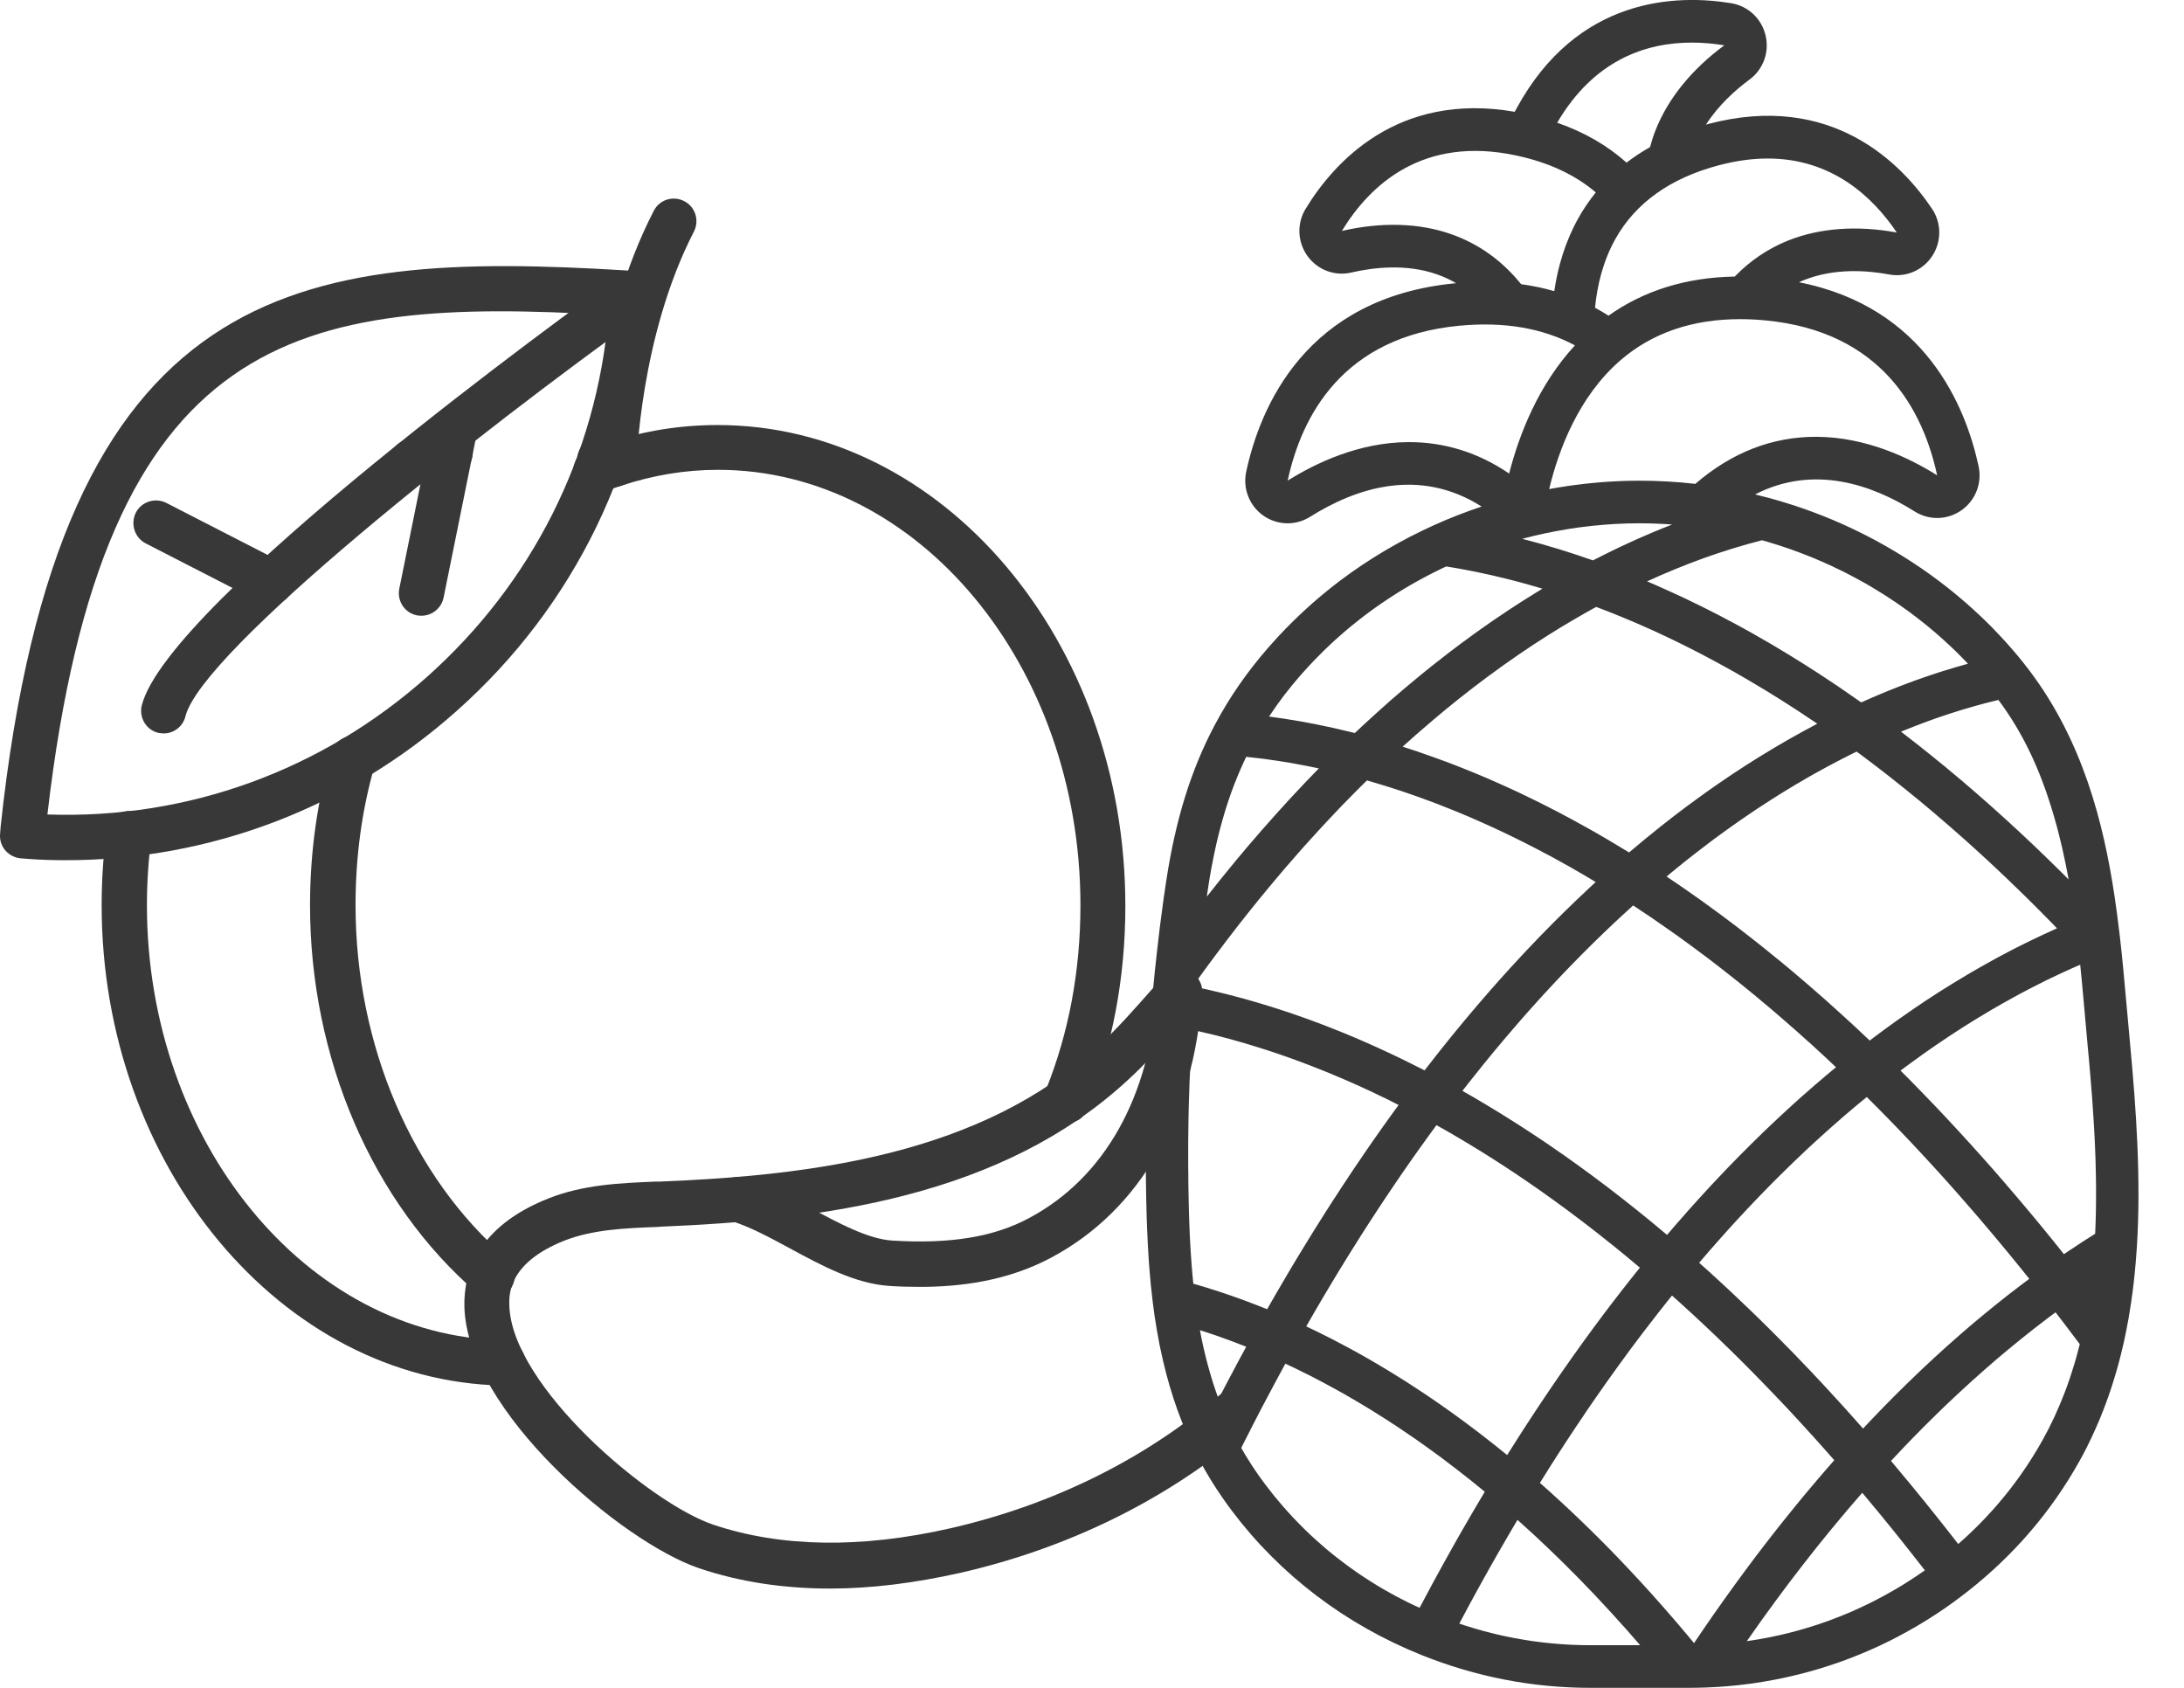
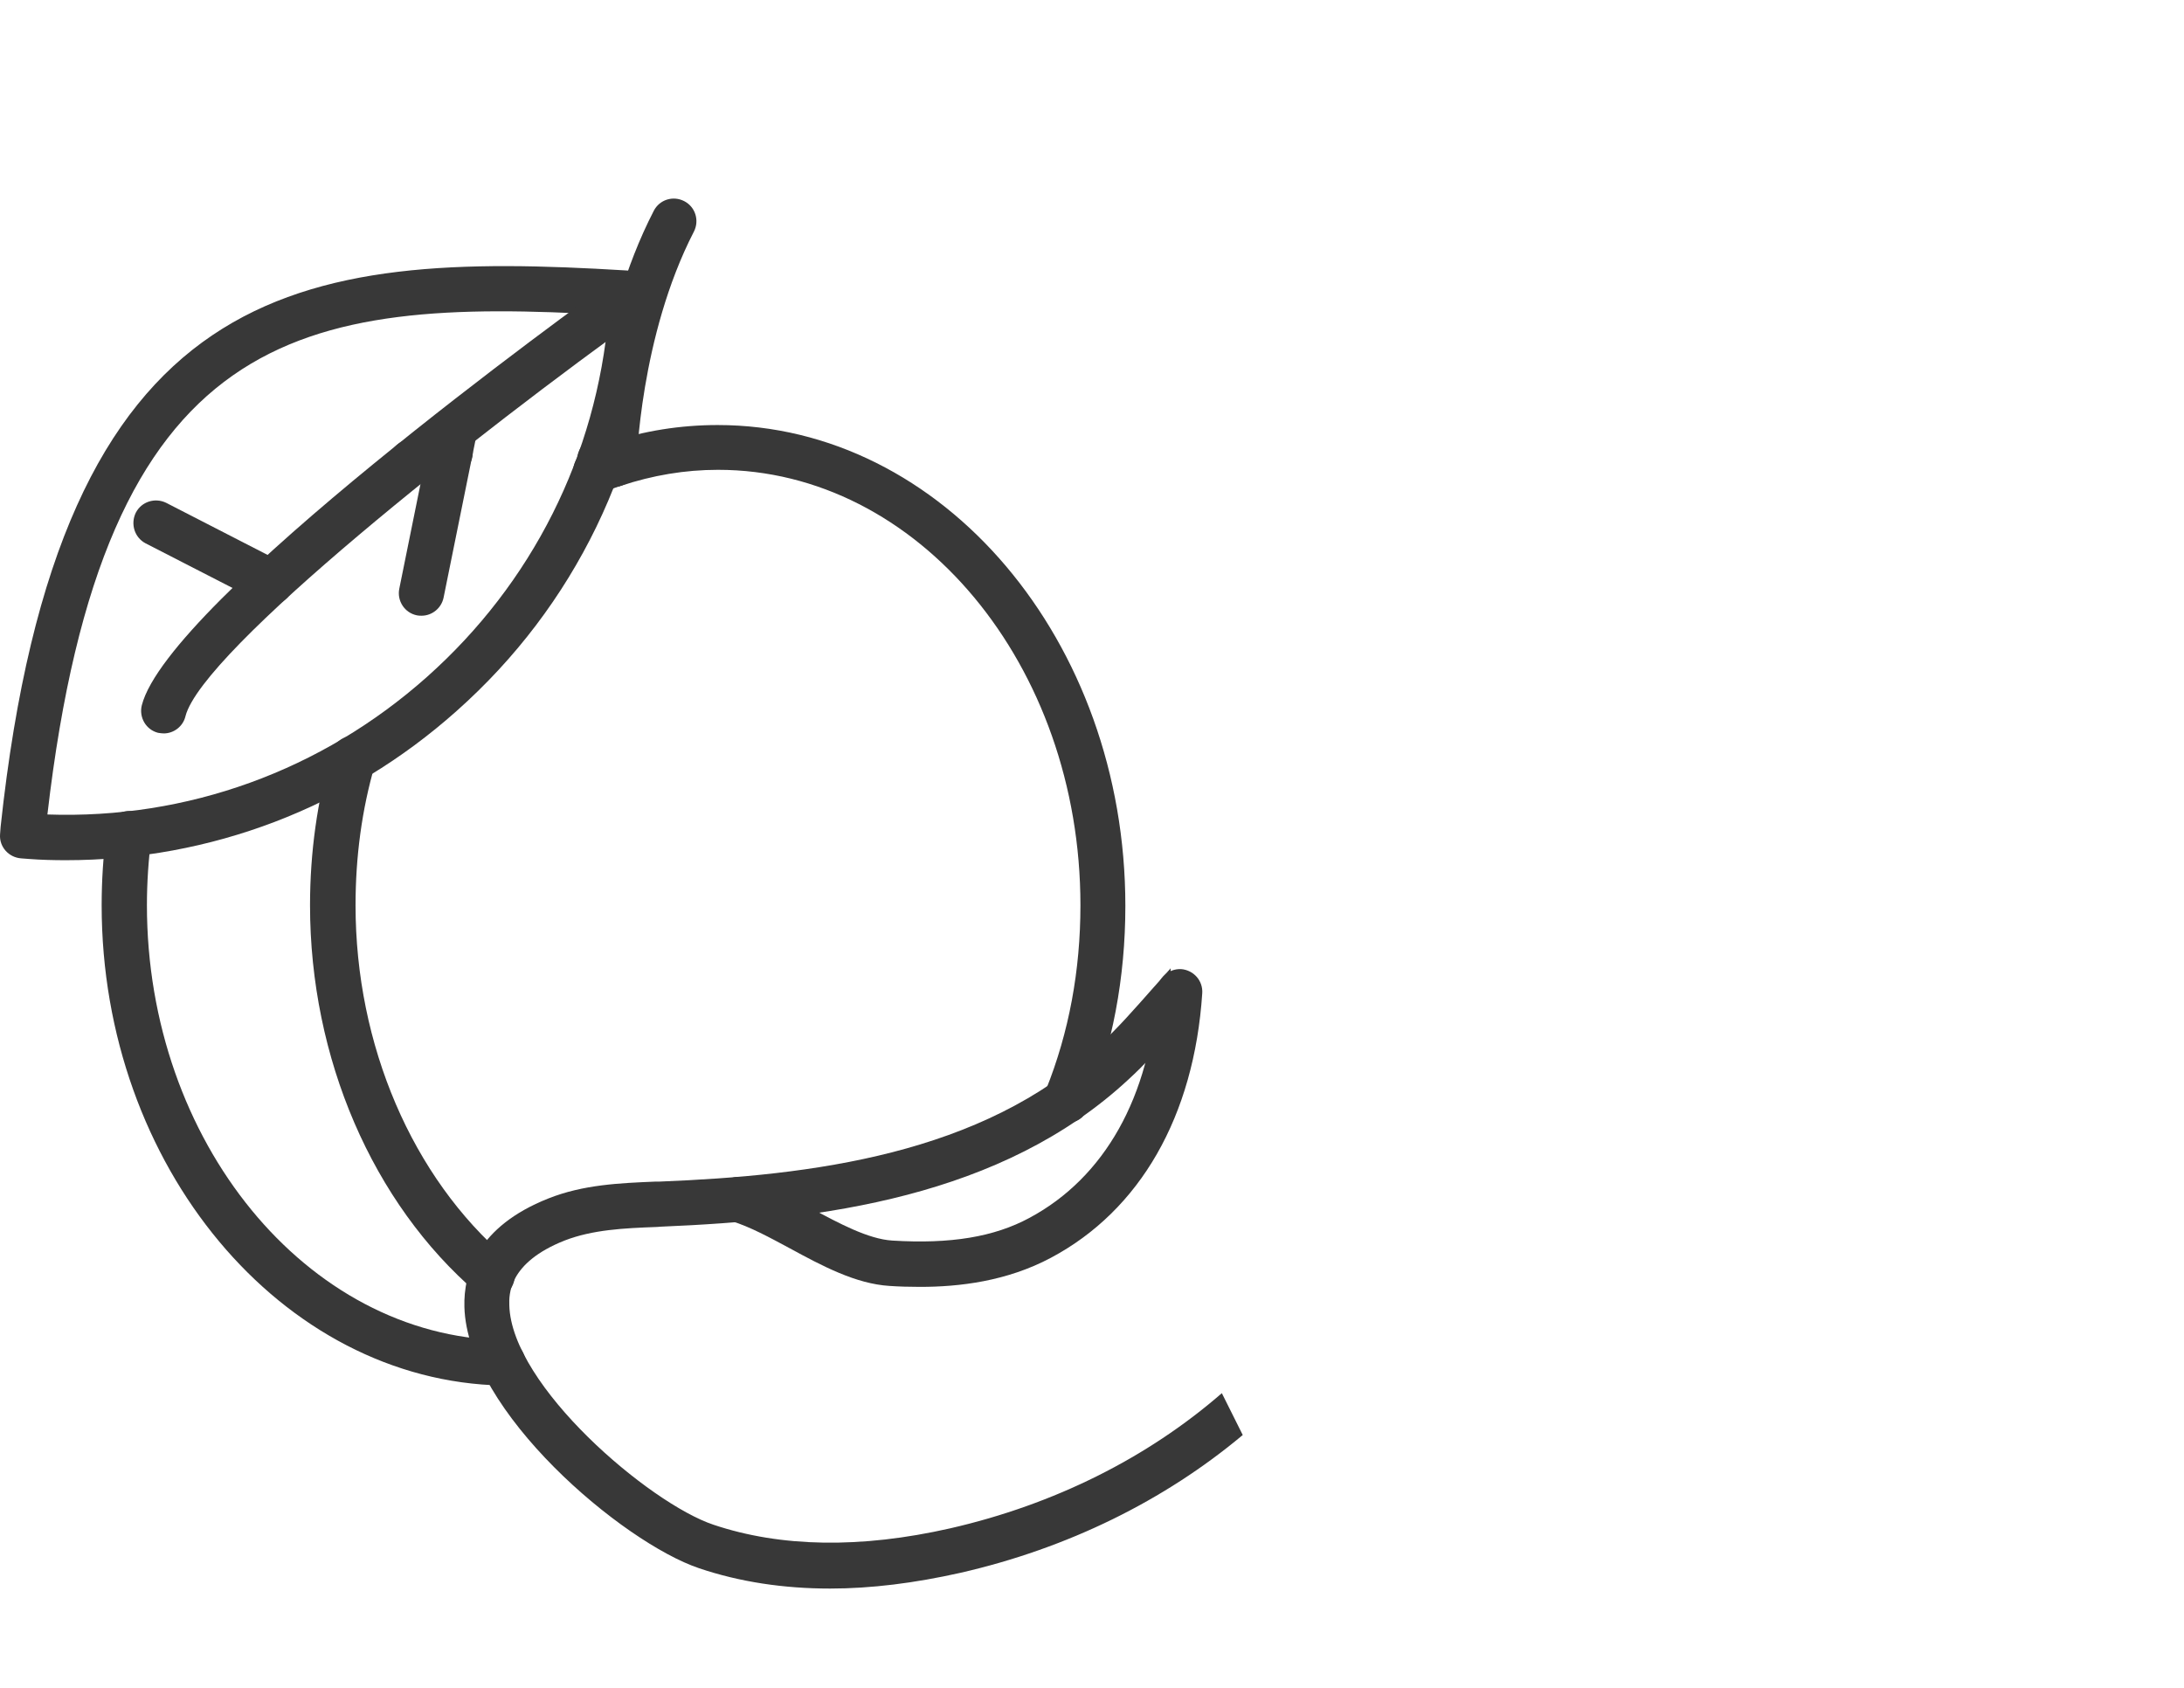
<svg xmlns="http://www.w3.org/2000/svg" fill="none" viewBox="0 0 44 34" height="34" width="44">
-   <path fill="#383838" d="M23.092 24.133C23.095 24.268 23.098 24.405 23.102 24.543C23.104 24.603 23.107 24.663 23.109 24.724C23.117 24.928 23.127 25.135 23.141 25.343C23.141 25.345 23.141 25.348 23.141 25.351C23.145 25.409 23.149 25.466 23.154 25.524C23.154 25.528 23.154 25.531 23.154 25.535C23.173 25.774 23.196 26.013 23.226 26.25C23.248 26.433 23.275 26.61 23.305 26.783C23.322 26.882 23.339 26.979 23.358 27.075C23.363 27.099 23.368 27.123 23.373 27.147C23.519 27.857 23.727 28.498 24.003 29.084C24.049 29.183 24.096 29.28 24.146 29.375C24.291 29.652 24.455 29.922 24.633 30.177C24.694 30.265 24.757 30.352 24.822 30.438C25.79 31.723 27.103 32.722 28.636 33.338C29.728 33.777 30.874 34 32.042 34H33.962H34.019C34.123 34 34.23 33.998 34.347 33.994C34.494 33.989 34.636 33.981 34.771 33.97C35.105 33.943 35.435 33.898 35.76 33.835C35.869 33.814 35.977 33.791 36.084 33.766C36.353 33.704 36.619 33.63 36.88 33.543C36.985 33.509 37.089 33.472 37.192 33.434C37.295 33.395 37.398 33.355 37.499 33.313C37.703 33.229 37.903 33.137 38.101 33.038C38.199 32.988 38.297 32.937 38.394 32.883C38.831 32.644 39.249 32.367 39.646 32.054C40.574 31.325 41.33 30.443 41.893 29.434C41.942 29.346 41.99 29.257 42.036 29.166C42.101 29.038 42.162 28.907 42.221 28.774C42.25 28.709 42.278 28.643 42.306 28.577C42.468 28.185 42.604 27.773 42.715 27.342C42.737 27.255 42.759 27.166 42.779 27.077C42.796 27.001 42.813 26.925 42.828 26.848C42.848 26.751 42.866 26.653 42.884 26.554C42.901 26.453 42.918 26.351 42.933 26.247C42.972 25.988 43.003 25.721 43.026 25.445C43.035 25.341 43.043 25.235 43.05 25.128C43.137 23.753 43.037 22.351 42.915 21.041C42.896 20.84 42.878 20.637 42.86 20.434C42.835 20.15 42.809 19.86 42.781 19.569C42.77 19.457 42.759 19.346 42.748 19.235C42.737 19.13 42.725 19.025 42.714 18.921C42.708 18.87 42.702 18.82 42.696 18.77C42.669 18.54 42.638 18.305 42.603 18.068C42.378 16.56 41.954 14.922 40.887 13.509C40.847 13.456 40.806 13.403 40.764 13.35C40.759 13.344 40.754 13.338 40.749 13.331C40.599 13.145 40.442 12.964 40.277 12.79C40.222 12.731 40.167 12.674 40.111 12.617C39.795 12.299 39.456 12.002 39.097 11.729C38.841 11.534 38.575 11.352 38.299 11.182C38.134 11.08 37.965 10.982 37.794 10.89C37.679 10.828 37.564 10.769 37.447 10.712C37.33 10.654 37.212 10.599 37.093 10.546C36.616 10.335 36.121 10.16 35.613 10.024C35.528 10.002 35.443 9.98 35.358 9.96C35.358 9.96 35.358 9.96 35.358 9.96C36.537 9.354 37.708 9.758 38.574 10.303C38.866 10.487 39.236 10.477 39.518 10.278C39.8 10.079 39.935 9.732 39.862 9.394C39.603 8.189 38.789 6.187 36.244 5.686C36.277 5.67 36.31 5.655 36.345 5.642C36.955 5.398 37.615 5.446 38.06 5.529C38.399 5.592 38.74 5.445 38.929 5.155C39.118 4.865 39.116 4.492 38.923 4.205C38.306 3.287 36.899 1.843 34.417 2.497C34.401 2.501 34.385 2.506 34.369 2.511C34.626 2.111 34.97 1.807 35.245 1.604C35.523 1.4 35.651 1.05 35.57 0.713C35.49 0.375 35.219 0.121 34.879 0.065C33.79 -0.114 31.781 -0.076 30.551 2.188C30.539 2.209 30.528 2.231 30.517 2.252C28.145 1.84 26.863 3.287 26.304 4.206C26.124 4.501 26.138 4.874 26.34 5.155C26.542 5.437 26.889 5.568 27.224 5.49C27.667 5.387 28.325 5.309 28.946 5.525C29.083 5.572 29.212 5.633 29.336 5.705C29.331 5.705 29.326 5.706 29.322 5.706C26.303 5.992 25.386 8.206 25.107 9.501C25.034 9.839 25.169 10.187 25.451 10.386C25.733 10.584 26.103 10.594 26.395 10.41C27.32 9.828 28.592 9.406 29.85 10.204C29.526 10.312 29.209 10.435 28.899 10.575C28.217 10.882 27.583 11.257 27.002 11.694C26.809 11.84 26.621 11.993 26.439 12.153C26.318 12.26 26.2 12.37 26.084 12.482C25.968 12.595 25.855 12.711 25.745 12.83C25.681 12.899 25.618 12.969 25.556 13.04C25.127 13.531 24.773 14.041 24.481 14.59C23.999 15.493 23.686 16.497 23.495 17.749C23.476 17.873 23.458 17.998 23.44 18.123C23.387 18.499 23.34 18.879 23.299 19.258C23.288 19.36 23.276 19.462 23.266 19.564C23.257 19.656 23.248 19.748 23.239 19.84C23.237 19.86 23.235 19.88 23.234 19.9C23.225 19.999 23.216 20.097 23.208 20.194C23.13 21.132 23.088 22.082 23.083 23.024C23.083 23.158 23.083 23.293 23.084 23.427C23.085 23.654 23.087 23.89 23.092 24.133ZM30.845 10.809C30.86 10.805 30.874 10.802 30.889 10.798C30.957 10.782 31.025 10.766 31.093 10.751C31.096 10.751 31.099 10.75 31.103 10.749C31.173 10.734 31.244 10.72 31.315 10.706C31.33 10.703 31.345 10.7 31.36 10.698C31.429 10.685 31.498 10.672 31.568 10.661C31.58 10.659 31.592 10.657 31.604 10.655C31.67 10.645 31.735 10.635 31.801 10.626C31.81 10.625 31.82 10.623 31.829 10.622C31.899 10.613 31.97 10.604 32.04 10.597C32.055 10.595 32.071 10.593 32.086 10.592C32.157 10.584 32.227 10.577 32.298 10.572C32.306 10.571 32.314 10.57 32.322 10.57C32.389 10.565 32.455 10.56 32.522 10.556C32.535 10.556 32.547 10.555 32.56 10.554C32.63 10.55 32.7 10.547 32.77 10.545C32.785 10.545 32.799 10.545 32.814 10.544C32.886 10.543 32.958 10.541 33.031 10.541C33.083 10.541 33.135 10.542 33.188 10.543C33.205 10.543 33.222 10.544 33.239 10.544C33.274 10.545 33.309 10.546 33.345 10.547C33.365 10.548 33.385 10.549 33.406 10.55C33.438 10.551 33.47 10.552 33.502 10.554C33.524 10.555 33.545 10.556 33.567 10.558C33.598 10.56 33.628 10.562 33.659 10.564C33.669 10.564 33.678 10.565 33.688 10.566C33.685 10.567 33.682 10.568 33.679 10.569C33.658 10.577 33.638 10.586 33.617 10.594C33.568 10.613 33.519 10.632 33.47 10.652C33.444 10.663 33.417 10.674 33.39 10.685C33.347 10.703 33.304 10.721 33.261 10.739C33.232 10.751 33.203 10.764 33.175 10.776C33.134 10.794 33.093 10.812 33.051 10.83C33.022 10.843 32.992 10.856 32.962 10.869C32.922 10.887 32.882 10.906 32.841 10.924C32.811 10.938 32.781 10.951 32.752 10.965C32.711 10.984 32.671 11.003 32.63 11.022C32.601 11.036 32.571 11.051 32.541 11.065C32.5 11.085 32.46 11.104 32.419 11.124C32.39 11.139 32.36 11.153 32.331 11.168C32.289 11.189 32.248 11.21 32.207 11.23C32.178 11.245 32.149 11.26 32.12 11.274C32.111 11.279 32.103 11.284 32.094 11.288C32.091 11.287 32.089 11.287 32.086 11.286C31.979 11.248 31.872 11.212 31.766 11.177C31.749 11.171 31.733 11.166 31.717 11.161C31.613 11.127 31.51 11.094 31.407 11.062C31.388 11.057 31.37 11.051 31.352 11.046C31.248 11.014 31.145 10.984 31.042 10.955C31.026 10.95 31.01 10.946 30.993 10.941C30.887 10.912 30.781 10.883 30.675 10.856C30.673 10.855 30.671 10.855 30.669 10.854C30.727 10.838 30.786 10.823 30.845 10.809ZM31.155 12.817C31.246 12.759 31.337 12.703 31.428 12.647C31.452 12.633 31.476 12.619 31.5 12.604C31.567 12.563 31.635 12.523 31.702 12.484C31.735 12.464 31.769 12.445 31.802 12.426C31.861 12.392 31.919 12.358 31.978 12.325C32.014 12.306 32.049 12.286 32.085 12.266C32.109 12.253 32.134 12.239 32.158 12.226C32.187 12.237 32.215 12.247 32.243 12.258C32.283 12.273 32.323 12.288 32.363 12.304C32.427 12.329 32.491 12.355 32.556 12.381C32.593 12.396 32.631 12.411 32.669 12.427C32.742 12.457 32.814 12.487 32.887 12.518C32.916 12.53 32.945 12.543 32.974 12.555C33.076 12.599 33.177 12.644 33.279 12.69C33.297 12.698 33.315 12.707 33.334 12.715C33.417 12.753 33.501 12.792 33.585 12.832C33.62 12.848 33.654 12.866 33.689 12.882C33.757 12.915 33.824 12.947 33.892 12.981C33.93 13 33.969 13.02 34.008 13.039C34.072 13.071 34.137 13.104 34.201 13.137C34.24 13.158 34.279 13.178 34.318 13.198C34.384 13.233 34.451 13.268 34.517 13.304C34.553 13.323 34.589 13.342 34.625 13.362C34.703 13.405 34.782 13.448 34.86 13.492C34.884 13.505 34.907 13.518 34.931 13.531C35.033 13.589 35.135 13.648 35.237 13.708C35.261 13.722 35.285 13.736 35.309 13.751C35.386 13.796 35.464 13.843 35.542 13.89C35.578 13.912 35.614 13.934 35.65 13.956C35.716 13.997 35.782 14.038 35.848 14.079C35.887 14.104 35.926 14.129 35.965 14.153C36.029 14.194 36.093 14.236 36.158 14.277C36.196 14.302 36.235 14.327 36.273 14.352C36.34 14.397 36.408 14.442 36.475 14.487C36.51 14.51 36.544 14.533 36.578 14.556C36.59 14.564 36.601 14.572 36.612 14.579C36.534 14.62 36.456 14.662 36.378 14.704C36.376 14.705 36.374 14.706 36.372 14.707C36.281 14.757 36.19 14.807 36.099 14.859C36.071 14.875 36.042 14.891 36.014 14.907C35.951 14.943 35.887 14.98 35.823 15.018C35.791 15.036 35.759 15.055 35.727 15.075C35.665 15.111 35.603 15.149 35.542 15.187C35.512 15.205 35.481 15.223 35.451 15.242C35.376 15.288 35.301 15.335 35.227 15.383C35.211 15.393 35.195 15.403 35.18 15.413C35.09 15.471 34.999 15.53 34.91 15.589C34.885 15.606 34.861 15.623 34.836 15.639C34.77 15.683 34.704 15.728 34.639 15.773C34.608 15.794 34.576 15.816 34.545 15.838C34.484 15.88 34.424 15.923 34.363 15.966C34.333 15.988 34.302 16.01 34.272 16.032C34.204 16.081 34.136 16.13 34.069 16.18C34.047 16.196 34.025 16.212 34.003 16.228C33.914 16.294 33.825 16.361 33.737 16.429C33.717 16.445 33.697 16.46 33.677 16.476C33.609 16.529 33.54 16.582 33.471 16.637C33.441 16.661 33.411 16.685 33.38 16.71C33.321 16.757 33.262 16.805 33.203 16.853C33.172 16.878 33.14 16.904 33.109 16.93C33.047 16.981 32.986 17.033 32.924 17.085C32.898 17.107 32.871 17.129 32.845 17.151C32.837 17.158 32.828 17.165 32.82 17.172C32.806 17.163 32.791 17.154 32.776 17.145C32.74 17.123 32.703 17.101 32.667 17.079C32.596 17.036 32.524 16.993 32.452 16.95C32.413 16.927 32.374 16.904 32.335 16.881C32.263 16.839 32.192 16.798 32.121 16.757C32.084 16.736 32.047 16.715 32.01 16.695C31.924 16.646 31.837 16.598 31.751 16.551C31.73 16.539 31.709 16.528 31.689 16.517C31.583 16.459 31.477 16.403 31.37 16.347C31.339 16.331 31.307 16.315 31.275 16.299C31.2 16.259 31.124 16.221 31.048 16.183C31.009 16.163 30.97 16.144 30.93 16.125C30.861 16.09 30.791 16.056 30.721 16.023C30.682 16.004 30.642 15.985 30.603 15.966C30.528 15.931 30.454 15.897 30.379 15.863C30.346 15.848 30.313 15.832 30.28 15.818C30.174 15.77 30.067 15.723 29.961 15.677C29.946 15.671 29.931 15.665 29.916 15.658C29.824 15.619 29.732 15.58 29.64 15.543C29.604 15.528 29.569 15.514 29.533 15.5C29.46 15.471 29.388 15.442 29.316 15.414C29.277 15.399 29.238 15.384 29.199 15.369C29.128 15.342 29.056 15.316 28.985 15.29C28.948 15.276 28.912 15.263 28.875 15.25C28.79 15.219 28.704 15.189 28.618 15.16C28.597 15.153 28.576 15.145 28.555 15.138C28.456 15.105 28.358 15.072 28.259 15.041C28.261 15.039 28.264 15.037 28.266 15.034C28.281 15.021 28.296 15.008 28.31 14.995C28.383 14.929 28.455 14.864 28.528 14.8C28.558 14.774 28.587 14.749 28.617 14.723C28.676 14.672 28.735 14.621 28.794 14.571C28.826 14.543 28.859 14.515 28.891 14.488C28.948 14.439 29.006 14.392 29.063 14.344C29.096 14.317 29.128 14.29 29.16 14.264C29.221 14.214 29.283 14.164 29.344 14.115C29.372 14.093 29.4 14.07 29.427 14.049C29.514 13.98 29.602 13.911 29.689 13.844L29.695 13.84C29.784 13.771 29.874 13.703 29.964 13.636C29.991 13.617 30.018 13.597 30.045 13.578C30.108 13.531 30.171 13.485 30.235 13.439C30.267 13.416 30.3 13.393 30.332 13.37C30.391 13.329 30.45 13.287 30.508 13.247C30.542 13.223 30.575 13.2 30.609 13.177C30.669 13.136 30.729 13.096 30.789 13.056C30.82 13.035 30.851 13.014 30.883 12.993C30.954 12.946 31.026 12.9 31.098 12.854C31.117 12.842 31.136 12.829 31.155 12.817ZM41.9 27.077C41.895 27.095 41.891 27.113 41.886 27.131C41.876 27.171 41.865 27.211 41.855 27.251C41.841 27.303 41.826 27.355 41.812 27.406C41.8 27.446 41.788 27.485 41.776 27.524C41.761 27.575 41.745 27.625 41.729 27.674C41.717 27.712 41.704 27.751 41.691 27.789C41.674 27.838 41.657 27.887 41.639 27.936C41.625 27.973 41.612 28.01 41.598 28.047C41.579 28.096 41.56 28.144 41.54 28.192C41.526 28.227 41.512 28.263 41.497 28.297C41.476 28.347 41.454 28.396 41.432 28.445C41.418 28.477 41.404 28.51 41.389 28.542C41.364 28.596 41.337 28.649 41.311 28.702C41.298 28.728 41.286 28.755 41.273 28.781C41.232 28.859 41.191 28.937 41.148 29.014C41.118 29.067 41.088 29.12 41.057 29.173C41.047 29.19 41.036 29.207 41.026 29.224C41.005 29.259 40.984 29.294 40.962 29.329C40.95 29.349 40.937 29.369 40.924 29.389C40.904 29.421 40.884 29.452 40.863 29.484C40.85 29.505 40.836 29.525 40.822 29.546C40.802 29.576 40.781 29.607 40.76 29.637C40.746 29.657 40.732 29.678 40.718 29.698C40.696 29.729 40.673 29.76 40.651 29.791C40.638 29.81 40.625 29.828 40.611 29.846C40.584 29.883 40.556 29.92 40.528 29.956C40.519 29.968 40.51 29.98 40.501 29.992C40.464 30.04 40.426 30.087 40.388 30.134C40.377 30.148 40.365 30.162 40.353 30.175C40.326 30.209 40.299 30.241 40.271 30.274C40.256 30.292 40.24 30.31 40.225 30.328C40.2 30.356 40.175 30.384 40.15 30.413C40.133 30.431 40.116 30.45 40.099 30.468C40.075 30.495 40.05 30.523 40.024 30.549C40.007 30.568 39.99 30.586 39.973 30.604C39.947 30.631 39.92 30.658 39.894 30.685C39.877 30.702 39.861 30.719 39.844 30.736C39.814 30.766 39.783 30.795 39.753 30.825C39.739 30.838 39.726 30.852 39.712 30.865C39.667 30.907 39.622 30.949 39.577 30.991C39.569 30.998 39.561 31.005 39.553 31.012C39.519 31.043 39.485 31.073 39.451 31.103C39.437 31.084 39.423 31.067 39.409 31.048C39.326 30.942 39.244 30.837 39.161 30.732C39.134 30.698 39.108 30.665 39.081 30.631C38.982 30.506 38.882 30.381 38.782 30.257C38.773 30.245 38.763 30.234 38.753 30.222C38.662 30.109 38.57 29.997 38.478 29.885C38.45 29.852 38.423 29.82 38.396 29.787C38.304 29.675 38.211 29.564 38.119 29.455C38.111 29.446 38.104 29.437 38.097 29.429C38.166 29.354 38.236 29.28 38.305 29.207C38.321 29.19 38.337 29.174 38.353 29.157C38.411 29.096 38.469 29.036 38.527 28.976C38.553 28.949 38.579 28.923 38.605 28.897C38.654 28.847 38.703 28.797 38.752 28.748C38.78 28.72 38.808 28.692 38.836 28.664C38.884 28.616 38.931 28.57 38.979 28.523C39.007 28.495 39.036 28.468 39.064 28.44C39.114 28.391 39.164 28.343 39.214 28.295C39.24 28.271 39.265 28.247 39.29 28.223C39.354 28.162 39.419 28.102 39.483 28.042C39.495 28.032 39.506 28.021 39.517 28.011C39.593 27.941 39.669 27.871 39.745 27.802C39.766 27.783 39.787 27.765 39.809 27.746C39.864 27.696 39.919 27.647 39.974 27.599C40.001 27.575 40.029 27.551 40.057 27.527C40.106 27.484 40.156 27.441 40.205 27.398C40.234 27.374 40.263 27.349 40.292 27.324C40.342 27.282 40.391 27.241 40.441 27.199C40.469 27.176 40.497 27.153 40.525 27.13C40.579 27.085 40.633 27.041 40.688 26.997C40.711 26.978 40.734 26.959 40.757 26.941C40.835 26.878 40.912 26.817 40.99 26.756C40.994 26.753 40.998 26.75 41.002 26.747C41.075 26.69 41.149 26.633 41.223 26.577C41.248 26.558 41.272 26.54 41.297 26.521C41.335 26.493 41.374 26.464 41.412 26.436C41.434 26.464 41.457 26.493 41.479 26.522C41.528 26.586 41.577 26.65 41.626 26.714C41.657 26.755 41.688 26.796 41.718 26.836C41.765 26.897 41.811 26.959 41.857 27.02C41.871 27.039 41.886 27.058 41.9 27.077ZM37.534 28.777C37.497 28.735 37.46 28.694 37.423 28.652C37.399 28.624 37.374 28.596 37.349 28.568C37.275 28.485 37.201 28.402 37.126 28.32C37.116 28.309 37.107 28.299 37.097 28.288C37.031 28.216 36.966 28.144 36.9 28.073C36.874 28.044 36.848 28.016 36.822 27.988C36.772 27.934 36.722 27.881 36.673 27.827C36.644 27.796 36.614 27.765 36.585 27.734C36.537 27.683 36.489 27.633 36.442 27.582C36.413 27.552 36.384 27.521 36.354 27.491C36.304 27.438 36.253 27.385 36.203 27.333C36.177 27.306 36.151 27.28 36.126 27.253C36.057 27.182 35.987 27.112 35.918 27.042C35.911 27.035 35.904 27.027 35.897 27.02C35.821 26.943 35.745 26.867 35.669 26.791C35.645 26.767 35.62 26.743 35.596 26.719C35.544 26.667 35.491 26.616 35.439 26.564C35.41 26.536 35.381 26.509 35.353 26.481C35.304 26.433 35.255 26.385 35.205 26.338C35.176 26.31 35.147 26.282 35.118 26.255C35.068 26.206 35.017 26.159 34.966 26.111C34.94 26.085 34.913 26.06 34.886 26.035C34.823 25.976 34.759 25.917 34.696 25.858C34.682 25.846 34.669 25.833 34.656 25.821C34.579 25.75 34.502 25.68 34.425 25.61C34.403 25.591 34.382 25.572 34.361 25.553C34.318 25.514 34.275 25.475 34.232 25.437C34.3 25.357 34.368 25.278 34.436 25.2C34.438 25.197 34.44 25.195 34.442 25.193C34.514 25.11 34.587 25.027 34.66 24.946C34.684 24.918 34.709 24.891 34.733 24.864C34.784 24.807 34.834 24.751 34.885 24.695C34.914 24.664 34.943 24.633 34.971 24.601C35.019 24.55 35.066 24.498 35.114 24.447C35.143 24.416 35.173 24.384 35.202 24.353C35.25 24.302 35.298 24.251 35.346 24.201C35.375 24.171 35.404 24.141 35.432 24.111C35.484 24.057 35.537 24.003 35.589 23.95C35.613 23.925 35.638 23.9 35.662 23.875C35.739 23.798 35.815 23.721 35.892 23.645C35.893 23.644 35.894 23.643 35.895 23.642C35.971 23.567 36.047 23.493 36.124 23.419C36.148 23.395 36.173 23.372 36.198 23.348C36.251 23.297 36.304 23.247 36.357 23.197C36.386 23.17 36.415 23.142 36.444 23.115C36.494 23.07 36.543 23.024 36.592 22.979C36.623 22.951 36.653 22.923 36.683 22.896C36.733 22.851 36.782 22.806 36.832 22.762C36.861 22.736 36.891 22.71 36.92 22.684C36.974 22.636 37.027 22.589 37.081 22.543C37.106 22.521 37.131 22.499 37.156 22.477C37.235 22.41 37.313 22.343 37.392 22.277C37.396 22.274 37.4 22.271 37.403 22.268C37.472 22.211 37.541 22.154 37.609 22.098C37.68 22.168 37.75 22.238 37.82 22.309C37.835 22.323 37.849 22.338 37.863 22.353C37.924 22.414 37.985 22.476 38.046 22.539C38.073 22.566 38.1 22.594 38.127 22.622C38.175 22.672 38.224 22.722 38.273 22.773C38.302 22.804 38.332 22.835 38.361 22.866C38.408 22.915 38.454 22.963 38.501 23.012C38.53 23.044 38.56 23.076 38.59 23.108C38.637 23.158 38.684 23.209 38.731 23.259C38.76 23.29 38.788 23.32 38.816 23.351C38.869 23.408 38.922 23.466 38.974 23.523C38.996 23.548 39.019 23.572 39.041 23.596C39.116 23.678 39.19 23.761 39.264 23.844C39.278 23.86 39.292 23.875 39.305 23.89C39.366 23.959 39.427 24.028 39.488 24.097C39.514 24.126 39.539 24.156 39.565 24.185C39.614 24.241 39.663 24.297 39.712 24.354C39.741 24.387 39.769 24.42 39.798 24.453C39.844 24.507 39.891 24.561 39.937 24.616C39.966 24.649 39.995 24.683 40.023 24.717C40.071 24.773 40.118 24.829 40.166 24.886C40.193 24.918 40.219 24.95 40.246 24.982C40.3 25.046 40.354 25.111 40.408 25.177C40.428 25.201 40.447 25.224 40.467 25.248C40.541 25.338 40.615 25.428 40.688 25.519C40.7 25.534 40.712 25.549 40.724 25.563C40.777 25.629 40.83 25.695 40.883 25.761C40.85 25.785 40.818 25.809 40.786 25.834C40.758 25.855 40.73 25.875 40.702 25.897C40.639 25.944 40.577 25.992 40.514 26.041C40.497 26.054 40.48 26.067 40.462 26.081C40.383 26.143 40.304 26.206 40.225 26.269C40.203 26.286 40.181 26.304 40.16 26.322C40.102 26.368 40.044 26.415 39.987 26.463C39.958 26.486 39.93 26.51 39.901 26.534C39.85 26.577 39.798 26.62 39.747 26.663C39.718 26.688 39.688 26.713 39.659 26.738C39.606 26.783 39.554 26.829 39.501 26.874C39.475 26.897 39.448 26.92 39.422 26.944C39.355 27.002 39.288 27.061 39.222 27.121C39.21 27.131 39.199 27.142 39.187 27.152C39.109 27.222 39.032 27.293 38.954 27.364C38.931 27.386 38.908 27.407 38.885 27.429C38.83 27.48 38.775 27.531 38.721 27.582C38.693 27.609 38.664 27.636 38.636 27.663C38.586 27.711 38.536 27.759 38.486 27.808C38.457 27.835 38.429 27.863 38.401 27.89C38.348 27.942 38.296 27.993 38.244 28.045C38.219 28.07 38.194 28.094 38.169 28.119C38.096 28.193 38.022 28.267 37.949 28.342C37.946 28.345 37.944 28.348 37.941 28.35C37.865 28.428 37.789 28.507 37.714 28.586C37.69 28.611 37.666 28.636 37.642 28.662C37.606 28.7 37.57 28.738 37.534 28.777ZM31.045 28.258C31.003 28.32 30.961 28.384 30.919 28.447C30.901 28.476 30.882 28.504 30.863 28.533C30.803 28.624 30.743 28.716 30.683 28.809C30.674 28.823 30.665 28.837 30.656 28.851C30.605 28.93 30.555 29.01 30.504 29.09C30.484 29.122 30.463 29.154 30.443 29.186C30.417 29.228 30.39 29.27 30.364 29.311C30.315 29.271 30.266 29.232 30.216 29.192C30.19 29.171 30.163 29.149 30.137 29.128C30.045 29.055 29.953 28.983 29.861 28.912C29.845 28.899 29.828 28.886 29.811 28.873C29.735 28.815 29.66 28.758 29.584 28.702C29.552 28.678 29.52 28.654 29.488 28.63C29.426 28.585 29.365 28.54 29.304 28.496C29.269 28.471 29.234 28.445 29.198 28.42C29.138 28.378 29.078 28.335 29.018 28.293C28.984 28.269 28.95 28.245 28.915 28.222C28.848 28.176 28.781 28.131 28.714 28.085C28.687 28.067 28.661 28.049 28.634 28.032C28.541 27.97 28.447 27.909 28.354 27.849C28.335 27.837 28.316 27.825 28.297 27.813C28.221 27.765 28.146 27.718 28.071 27.672C28.038 27.651 28.005 27.631 27.972 27.611C27.91 27.573 27.848 27.536 27.785 27.499C27.75 27.478 27.714 27.457 27.678 27.436C27.617 27.401 27.555 27.365 27.494 27.33C27.46 27.311 27.425 27.291 27.391 27.272C27.322 27.233 27.253 27.196 27.183 27.158C27.157 27.144 27.131 27.13 27.105 27.116C27.01 27.065 26.915 27.015 26.82 26.966C26.801 26.956 26.781 26.947 26.761 26.937C26.686 26.898 26.61 26.86 26.534 26.823C26.501 26.807 26.468 26.791 26.434 26.776C26.395 26.757 26.356 26.737 26.316 26.719C26.347 26.664 26.378 26.61 26.41 26.556C26.427 26.526 26.444 26.495 26.462 26.465C26.519 26.366 26.576 26.268 26.634 26.17C26.644 26.154 26.653 26.139 26.662 26.123C26.711 26.041 26.76 25.958 26.809 25.877C26.829 25.843 26.849 25.81 26.869 25.776C26.908 25.712 26.946 25.648 26.985 25.585C27.008 25.548 27.03 25.511 27.053 25.475C27.09 25.414 27.127 25.354 27.164 25.294C27.187 25.257 27.21 25.221 27.233 25.184C27.271 25.123 27.309 25.062 27.348 25.001C27.369 24.967 27.391 24.933 27.412 24.899C27.457 24.829 27.501 24.76 27.546 24.69C27.561 24.667 27.576 24.643 27.592 24.619C27.652 24.526 27.712 24.434 27.772 24.343C27.786 24.321 27.8 24.3 27.814 24.279C27.861 24.209 27.907 24.139 27.954 24.069C27.975 24.037 27.997 24.005 28.019 23.973C28.058 23.914 28.097 23.856 28.137 23.798C28.161 23.764 28.184 23.729 28.208 23.694C28.246 23.639 28.284 23.583 28.323 23.528C28.346 23.494 28.37 23.459 28.394 23.425C28.434 23.368 28.474 23.312 28.514 23.255C28.536 23.224 28.558 23.193 28.58 23.162C28.629 23.093 28.678 23.025 28.728 22.956C28.74 22.939 28.753 22.921 28.765 22.904C28.823 22.824 28.882 22.744 28.94 22.665C29.029 22.715 29.118 22.765 29.207 22.816C29.227 22.828 29.247 22.84 29.267 22.851C29.34 22.894 29.413 22.937 29.487 22.981C29.52 23 29.552 23.02 29.585 23.04C29.646 23.077 29.707 23.113 29.767 23.151C29.804 23.173 29.84 23.196 29.876 23.218C29.934 23.255 29.992 23.291 30.049 23.327C30.086 23.351 30.123 23.374 30.16 23.398C30.218 23.436 30.276 23.473 30.334 23.511C30.37 23.535 30.406 23.558 30.441 23.581C30.504 23.623 30.567 23.666 30.631 23.708C30.661 23.729 30.691 23.748 30.721 23.769C30.813 23.832 30.906 23.896 30.999 23.961C31.002 23.963 31.006 23.966 31.009 23.968C31.099 24.031 31.188 24.095 31.277 24.159C31.308 24.181 31.339 24.204 31.369 24.226C31.431 24.271 31.493 24.316 31.555 24.362C31.591 24.389 31.627 24.415 31.663 24.442C31.72 24.485 31.777 24.528 31.834 24.571C31.872 24.599 31.909 24.628 31.946 24.656C32.002 24.7 32.059 24.743 32.115 24.787C32.152 24.816 32.189 24.844 32.225 24.873C32.284 24.919 32.343 24.966 32.402 25.014C32.436 25.04 32.469 25.067 32.502 25.093C32.574 25.151 32.646 25.21 32.718 25.269C32.738 25.285 32.758 25.301 32.778 25.318C32.864 25.39 32.951 25.462 33.038 25.536C33.003 25.578 32.969 25.622 32.934 25.665C32.916 25.688 32.898 25.711 32.88 25.733C32.816 25.814 32.752 25.895 32.688 25.977C32.678 25.989 32.668 26.003 32.658 26.016C32.604 26.084 32.551 26.153 32.498 26.223C32.476 26.251 32.454 26.28 32.433 26.308C32.391 26.364 32.349 26.419 32.307 26.474C32.283 26.506 32.259 26.538 32.236 26.57C32.195 26.624 32.155 26.678 32.114 26.733C32.091 26.765 32.068 26.796 32.045 26.828C32.001 26.887 31.957 26.948 31.913 27.008C31.894 27.034 31.875 27.06 31.857 27.086C31.795 27.172 31.733 27.259 31.671 27.346C31.661 27.361 31.65 27.376 31.64 27.391C31.588 27.463 31.537 27.536 31.486 27.61C31.464 27.641 31.443 27.672 31.421 27.704C31.381 27.762 31.341 27.82 31.301 27.879C31.277 27.913 31.253 27.948 31.23 27.983C31.191 28.04 31.152 28.097 31.114 28.155C31.091 28.189 31.068 28.223 31.045 28.258ZM29.247 31.198C29.245 31.202 29.243 31.206 29.241 31.21C29.179 31.32 29.117 31.431 29.056 31.542C29.036 31.578 29.017 31.614 28.997 31.65C28.952 31.732 28.907 31.814 28.862 31.897C28.841 31.936 28.821 31.974 28.8 32.013C28.751 32.104 28.702 32.195 28.654 32.287C28.639 32.314 28.625 32.34 28.611 32.367C28.607 32.374 28.603 32.381 28.6 32.388C28.563 32.371 28.526 32.354 28.489 32.337C28.454 32.32 28.418 32.303 28.382 32.286C28.329 32.26 28.277 32.233 28.224 32.206C28.193 32.189 28.161 32.173 28.129 32.157C28.068 32.124 28.008 32.09 27.948 32.056C27.926 32.044 27.904 32.032 27.882 32.019C27.8 31.972 27.719 31.923 27.64 31.873C27.623 31.863 27.607 31.852 27.591 31.842C27.528 31.802 27.465 31.761 27.404 31.72C27.376 31.701 27.349 31.681 27.322 31.663C27.272 31.628 27.223 31.594 27.174 31.558C27.143 31.536 27.114 31.514 27.084 31.491C27.039 31.457 26.994 31.424 26.95 31.389C26.919 31.365 26.889 31.34 26.858 31.316C26.816 31.282 26.774 31.248 26.732 31.213C26.701 31.187 26.671 31.161 26.641 31.134C26.601 31.1 26.561 31.065 26.521 31.029C26.491 31.002 26.461 30.974 26.431 30.947C26.393 30.911 26.354 30.874 26.316 30.838C26.287 30.809 26.258 30.781 26.23 30.753C26.192 30.715 26.155 30.677 26.118 30.639C26.09 30.61 26.062 30.581 26.035 30.552C25.998 30.512 25.962 30.472 25.926 30.432C25.9 30.403 25.873 30.374 25.848 30.344C25.811 30.302 25.775 30.259 25.739 30.215C25.715 30.187 25.691 30.159 25.668 30.131C25.629 30.082 25.591 30.033 25.553 29.983C25.534 29.959 25.515 29.935 25.496 29.91C25.44 29.836 25.386 29.761 25.332 29.684C25.297 29.634 25.262 29.582 25.229 29.531C25.219 29.515 25.209 29.5 25.199 29.484C25.174 29.445 25.149 29.406 25.125 29.366C25.115 29.351 25.106 29.337 25.097 29.322C25.066 29.27 25.036 29.219 25.007 29.167C25.012 29.156 25.017 29.145 25.023 29.134C25.086 29.008 25.15 28.882 25.215 28.756C25.227 28.731 25.24 28.706 25.253 28.681C25.308 28.574 25.364 28.467 25.419 28.36C25.434 28.332 25.449 28.304 25.464 28.275C25.529 28.152 25.594 28.029 25.659 27.908C25.672 27.883 25.685 27.858 25.699 27.833C25.755 27.729 25.811 27.625 25.867 27.522C25.877 27.504 25.886 27.487 25.896 27.47C25.957 27.498 26.018 27.527 26.079 27.556C26.1 27.567 26.121 27.576 26.142 27.587C26.234 27.631 26.326 27.677 26.418 27.724C26.443 27.737 26.468 27.75 26.493 27.763C26.56 27.798 26.627 27.833 26.694 27.869C26.729 27.887 26.763 27.906 26.797 27.925C26.855 27.956 26.913 27.988 26.971 28.02C27.008 28.041 27.044 28.062 27.081 28.082C27.137 28.114 27.193 28.146 27.249 28.179C27.286 28.2 27.323 28.222 27.36 28.244C27.416 28.277 27.473 28.312 27.53 28.346C27.565 28.367 27.6 28.389 27.635 28.41C27.698 28.449 27.761 28.489 27.824 28.529C27.852 28.547 27.881 28.564 27.909 28.582C28 28.64 28.09 28.699 28.18 28.759C28.197 28.77 28.213 28.782 28.23 28.793C28.304 28.843 28.378 28.893 28.452 28.944C28.484 28.966 28.517 28.989 28.549 29.011C28.607 29.052 28.666 29.093 28.724 29.135C28.76 29.16 28.795 29.186 28.831 29.212C28.886 29.252 28.941 29.292 28.997 29.333C29.033 29.36 29.069 29.387 29.105 29.414C29.16 29.456 29.216 29.498 29.271 29.54C29.306 29.567 29.341 29.593 29.375 29.62C29.435 29.666 29.495 29.713 29.554 29.76C29.584 29.784 29.614 29.807 29.644 29.831C29.726 29.897 29.809 29.964 29.891 30.032C29.897 30.037 29.904 30.042 29.91 30.048C29.911 30.048 29.912 30.049 29.913 30.05C29.908 30.058 29.903 30.066 29.899 30.074C29.883 30.1 29.867 30.126 29.852 30.153C29.802 30.237 29.752 30.321 29.702 30.406C29.68 30.443 29.659 30.48 29.637 30.517C29.591 30.596 29.545 30.676 29.499 30.756C29.479 30.79 29.459 30.825 29.439 30.859C29.375 30.971 29.311 31.084 29.247 31.198ZM24.041 25.859C24.04 25.848 24.039 25.837 24.038 25.826C24.035 25.802 24.033 25.778 24.031 25.754C24.028 25.723 24.025 25.691 24.022 25.66C24.02 25.635 24.018 25.611 24.016 25.587C24.013 25.555 24.011 25.524 24.008 25.492C24.006 25.468 24.004 25.445 24.003 25.421C24 25.388 23.998 25.355 23.996 25.323C23.994 25.3 23.992 25.277 23.991 25.254C23.989 25.22 23.987 25.185 23.985 25.15C23.983 25.13 23.982 25.109 23.981 25.088C23.979 25.045 23.976 25.002 23.974 24.958C23.974 24.947 23.973 24.935 23.972 24.923C23.97 24.868 23.967 24.813 23.965 24.759C23.964 24.741 23.964 24.724 23.963 24.706C23.962 24.669 23.96 24.631 23.959 24.594C23.958 24.573 23.957 24.551 23.957 24.53C23.956 24.497 23.955 24.463 23.954 24.43C23.953 24.408 23.953 24.385 23.952 24.363C23.951 24.331 23.95 24.298 23.95 24.266C23.949 24.244 23.948 24.222 23.948 24.2C23.947 24.168 23.947 24.136 23.946 24.104C23.946 24.082 23.945 24.061 23.945 24.039C23.944 24.007 23.944 23.975 23.943 23.943C23.943 23.922 23.943 23.901 23.942 23.881C23.942 23.847 23.942 23.813 23.941 23.779C23.941 23.761 23.941 23.744 23.941 23.726C23.94 23.685 23.94 23.645 23.94 23.605C23.939 23.595 23.939 23.584 23.939 23.574C23.939 23.523 23.939 23.471 23.938 23.421C23.937 23.299 23.937 23.177 23.938 23.054C23.938 23.015 23.939 22.976 23.939 22.938C23.939 22.854 23.94 22.77 23.942 22.686C23.942 22.64 23.943 22.594 23.944 22.549C23.945 22.47 23.947 22.392 23.949 22.314C23.95 22.267 23.951 22.22 23.953 22.173C23.955 22.093 23.958 22.013 23.961 21.934C23.962 21.89 23.964 21.846 23.965 21.802C23.969 21.71 23.973 21.617 23.978 21.525C23.979 21.494 23.98 21.464 23.982 21.433C23.988 21.31 23.995 21.188 24.002 21.065C24.004 21.038 24.006 21.011 24.007 20.984C24.012 20.905 24.018 20.826 24.023 20.747C24.055 20.753 24.087 20.76 24.119 20.767C24.153 20.775 24.187 20.782 24.221 20.791C24.29 20.806 24.359 20.823 24.428 20.84C24.456 20.847 24.483 20.853 24.511 20.86C24.607 20.885 24.703 20.91 24.8 20.936C24.814 20.94 24.827 20.944 24.841 20.948C24.924 20.971 25.007 20.994 25.09 21.019C25.122 21.028 25.153 21.038 25.185 21.048C25.251 21.067 25.317 21.088 25.384 21.109C25.419 21.12 25.453 21.131 25.488 21.142C25.554 21.163 25.62 21.185 25.686 21.207C25.718 21.218 25.75 21.229 25.783 21.24C25.863 21.267 25.944 21.296 26.025 21.325C26.042 21.331 26.058 21.337 26.075 21.343C26.173 21.378 26.271 21.415 26.369 21.453C26.395 21.462 26.42 21.473 26.446 21.483C26.518 21.511 26.591 21.539 26.663 21.569C26.697 21.582 26.731 21.596 26.765 21.61C26.831 21.637 26.897 21.665 26.962 21.693C26.997 21.707 27.032 21.722 27.066 21.737C27.136 21.767 27.205 21.798 27.275 21.829C27.304 21.842 27.333 21.854 27.362 21.867C27.46 21.912 27.559 21.957 27.657 22.003C27.665 22.007 27.673 22.011 27.68 22.015C27.771 22.057 27.861 22.101 27.952 22.145C27.983 22.161 28.015 22.177 28.047 22.193C28.09 22.215 28.134 22.236 28.177 22.259C28.156 22.287 28.135 22.316 28.114 22.345C28.09 22.378 28.066 22.41 28.043 22.443C28 22.502 27.957 22.562 27.915 22.621C27.894 22.65 27.874 22.679 27.853 22.708C27.794 22.79 27.736 22.874 27.678 22.957C27.674 22.963 27.669 22.969 27.665 22.975C27.603 23.064 27.541 23.154 27.479 23.245C27.459 23.273 27.44 23.302 27.421 23.331C27.378 23.393 27.335 23.457 27.292 23.52C27.269 23.554 27.246 23.588 27.224 23.622C27.184 23.682 27.144 23.742 27.105 23.802C27.081 23.837 27.058 23.871 27.035 23.907C26.995 23.968 26.955 24.03 26.915 24.092C26.893 24.125 26.872 24.158 26.85 24.191C26.804 24.263 26.757 24.335 26.711 24.408C26.696 24.431 26.682 24.453 26.668 24.476C26.607 24.572 26.546 24.668 26.486 24.765C26.472 24.787 26.458 24.81 26.444 24.833C26.398 24.907 26.352 24.982 26.306 25.057C26.285 25.091 26.264 25.126 26.243 25.16C26.203 25.224 26.165 25.289 26.125 25.354C26.103 25.391 26.081 25.428 26.058 25.465C26.02 25.529 25.982 25.593 25.944 25.657C25.922 25.694 25.901 25.731 25.879 25.768C25.838 25.837 25.797 25.907 25.757 25.976C25.739 26.008 25.721 26.039 25.702 26.07C25.644 26.171 25.586 26.272 25.529 26.373C25.473 26.351 25.418 26.328 25.362 26.307C25.357 26.304 25.351 26.302 25.345 26.3C25.266 26.269 25.187 26.239 25.108 26.21C25.087 26.202 25.066 26.194 25.045 26.186C24.979 26.162 24.914 26.139 24.849 26.116C24.833 26.11 24.817 26.105 24.801 26.099C24.723 26.072 24.645 26.046 24.567 26.02C24.548 26.014 24.529 26.008 24.511 26.002C24.447 25.981 24.384 25.961 24.321 25.942C24.301 25.936 24.281 25.929 24.261 25.923C24.188 25.901 24.114 25.88 24.041 25.859ZM32.892 18.248C32.895 18.246 32.899 18.243 32.902 18.24C32.907 18.243 32.912 18.246 32.917 18.249C32.944 18.267 32.971 18.285 32.998 18.303C33.064 18.347 33.13 18.391 33.196 18.435C33.231 18.459 33.266 18.483 33.301 18.506C33.359 18.546 33.418 18.586 33.476 18.627C33.514 18.652 33.551 18.679 33.588 18.705C33.645 18.744 33.701 18.784 33.758 18.825C33.795 18.851 33.833 18.878 33.87 18.905C33.928 18.947 33.985 18.989 34.043 19.031C34.079 19.057 34.114 19.083 34.15 19.11C34.213 19.156 34.276 19.204 34.34 19.251C34.369 19.274 34.399 19.296 34.429 19.318C34.521 19.388 34.613 19.459 34.705 19.531C34.719 19.542 34.733 19.553 34.747 19.564C34.825 19.625 34.904 19.687 34.982 19.75C35.015 19.776 35.048 19.803 35.081 19.829C35.14 19.877 35.2 19.925 35.259 19.974C35.296 20.004 35.333 20.035 35.37 20.065C35.426 20.111 35.481 20.158 35.537 20.205C35.575 20.236 35.613 20.268 35.651 20.3C35.706 20.347 35.762 20.395 35.817 20.442C35.854 20.474 35.891 20.506 35.928 20.538C35.986 20.588 36.045 20.639 36.103 20.691C36.137 20.72 36.17 20.749 36.204 20.779C36.274 20.842 36.345 20.905 36.415 20.969C36.436 20.987 36.457 21.006 36.478 21.024C36.569 21.107 36.66 21.19 36.75 21.274C36.776 21.298 36.801 21.322 36.827 21.346C36.881 21.396 36.935 21.447 36.989 21.498C36.961 21.522 36.932 21.546 36.904 21.569C36.874 21.594 36.844 21.619 36.815 21.643C36.758 21.692 36.701 21.74 36.644 21.789C36.62 21.809 36.596 21.83 36.572 21.85C36.491 21.92 36.41 21.99 36.33 22.062C36.321 22.069 36.313 22.077 36.304 22.084C36.233 22.148 36.161 22.213 36.089 22.278C36.063 22.302 36.037 22.325 36.012 22.349C35.957 22.399 35.902 22.45 35.848 22.5C35.819 22.527 35.79 22.555 35.761 22.582C35.708 22.631 35.656 22.681 35.604 22.731C35.575 22.758 35.547 22.785 35.519 22.812C35.463 22.866 35.407 22.921 35.352 22.976C35.328 22.999 35.304 23.022 35.281 23.045C35.122 23.202 34.965 23.362 34.808 23.524C34.785 23.549 34.761 23.574 34.738 23.598C34.683 23.656 34.628 23.713 34.574 23.771C34.546 23.801 34.518 23.831 34.49 23.86C34.44 23.915 34.389 23.97 34.338 24.025C34.31 24.055 34.282 24.086 34.254 24.117C34.201 24.175 34.148 24.234 34.095 24.293C34.071 24.32 34.047 24.347 34.022 24.374C33.951 24.454 33.88 24.534 33.81 24.616C33.804 24.622 33.799 24.628 33.793 24.634C33.724 24.714 33.654 24.795 33.585 24.876C33.497 24.801 33.409 24.728 33.32 24.655C33.299 24.637 33.278 24.62 33.256 24.602C33.184 24.543 33.111 24.483 33.038 24.425C33.005 24.398 32.972 24.371 32.938 24.345C32.877 24.296 32.816 24.247 32.754 24.199C32.718 24.171 32.682 24.142 32.646 24.114C32.586 24.067 32.526 24.021 32.465 23.974C32.43 23.948 32.395 23.921 32.36 23.894C32.295 23.844 32.229 23.795 32.164 23.747C32.134 23.724 32.105 23.702 32.075 23.68C31.98 23.61 31.886 23.541 31.791 23.473C31.785 23.468 31.779 23.463 31.772 23.459C31.684 23.395 31.595 23.332 31.507 23.27C31.475 23.248 31.444 23.227 31.413 23.205C31.349 23.16 31.284 23.116 31.22 23.072C31.184 23.048 31.149 23.024 31.113 22.999C31.052 22.958 30.991 22.918 30.93 22.877C30.894 22.853 30.858 22.829 30.822 22.806C30.759 22.764 30.696 22.724 30.633 22.683C30.6 22.662 30.567 22.64 30.535 22.62C30.455 22.569 30.376 22.519 30.296 22.47C30.28 22.46 30.264 22.45 30.248 22.44C30.153 22.381 30.058 22.323 29.962 22.266C29.935 22.249 29.907 22.233 29.88 22.217C29.811 22.176 29.743 22.136 29.675 22.096C29.64 22.076 29.605 22.056 29.57 22.036C29.535 22.016 29.499 21.995 29.463 21.975C29.502 21.925 29.54 21.876 29.578 21.827C29.603 21.796 29.628 21.765 29.652 21.734C29.727 21.639 29.802 21.546 29.877 21.453C29.88 21.448 29.884 21.444 29.887 21.44C29.959 21.351 30.032 21.263 30.104 21.175C30.13 21.144 30.156 21.113 30.182 21.082C30.232 21.022 30.282 20.962 30.333 20.902C30.363 20.867 30.393 20.831 30.424 20.796C30.471 20.741 30.517 20.687 30.565 20.632C30.596 20.596 30.627 20.56 30.659 20.524C30.705 20.471 30.752 20.418 30.799 20.365C30.83 20.33 30.861 20.295 30.893 20.26C30.942 20.205 30.992 20.151 31.041 20.096C31.07 20.065 31.098 20.034 31.126 20.003C31.189 19.935 31.251 19.868 31.314 19.801C31.329 19.784 31.345 19.767 31.361 19.75C31.439 19.668 31.517 19.586 31.595 19.505C31.619 19.48 31.644 19.454 31.669 19.429C31.723 19.373 31.777 19.317 31.832 19.262C31.862 19.231 31.893 19.201 31.924 19.17C31.973 19.121 32.022 19.072 32.071 19.024C32.103 18.992 32.136 18.96 32.168 18.929C32.216 18.881 32.265 18.834 32.313 18.788C32.345 18.757 32.377 18.726 32.41 18.696C32.46 18.648 32.511 18.601 32.561 18.553C32.591 18.525 32.621 18.497 32.651 18.469C32.71 18.415 32.769 18.361 32.828 18.307C32.849 18.288 32.871 18.268 32.892 18.248ZM24.175 26.796C24.194 26.802 24.214 26.808 24.233 26.814C24.27 26.826 24.306 26.838 24.343 26.85C24.387 26.865 24.432 26.88 24.477 26.895C24.513 26.908 24.549 26.92 24.585 26.933C24.63 26.949 24.675 26.965 24.721 26.982C24.756 26.995 24.792 27.008 24.828 27.021C24.874 27.038 24.92 27.056 24.965 27.074C25.001 27.087 25.036 27.101 25.072 27.115C25.084 27.119 25.095 27.124 25.107 27.129C25.095 27.152 25.083 27.174 25.07 27.197C25.048 27.238 25.026 27.278 25.004 27.319C24.977 27.369 24.95 27.419 24.923 27.469C24.902 27.51 24.88 27.55 24.859 27.591C24.831 27.642 24.804 27.693 24.777 27.744C24.756 27.785 24.734 27.825 24.713 27.866C24.686 27.918 24.658 27.971 24.631 28.023C24.61 28.063 24.589 28.103 24.568 28.143C24.562 28.155 24.556 28.167 24.55 28.179C24.53 28.126 24.511 28.073 24.492 28.018C24.473 27.963 24.454 27.907 24.436 27.85C24.431 27.833 24.426 27.816 24.421 27.799C24.408 27.759 24.396 27.719 24.384 27.678C24.378 27.657 24.372 27.635 24.366 27.613C24.355 27.577 24.345 27.541 24.335 27.504C24.328 27.48 24.322 27.455 24.316 27.43C24.307 27.395 24.298 27.361 24.289 27.326C24.282 27.3 24.276 27.273 24.27 27.247C24.262 27.212 24.254 27.178 24.246 27.144C24.24 27.117 24.234 27.089 24.228 27.061C24.221 27.027 24.213 26.993 24.206 26.959C24.201 26.93 24.195 26.901 24.189 26.872C24.184 26.847 24.18 26.821 24.175 26.796ZM41.909 19.433C41.92 19.537 41.93 19.641 41.94 19.745C41.943 19.774 41.945 19.803 41.948 19.833C41.956 19.921 41.965 20.009 41.972 20.097C41.975 20.129 41.978 20.162 41.981 20.195C41.991 20.3 42 20.406 42.009 20.51C42.028 20.714 42.046 20.918 42.064 21.121C42.072 21.198 42.079 21.276 42.086 21.355C42.088 21.377 42.09 21.399 42.092 21.422C42.097 21.478 42.102 21.534 42.106 21.59C42.109 21.619 42.111 21.648 42.114 21.677C42.118 21.727 42.122 21.776 42.126 21.826C42.129 21.859 42.131 21.892 42.134 21.925C42.138 21.971 42.141 22.017 42.145 22.064C42.148 22.099 42.15 22.134 42.153 22.169C42.156 22.213 42.159 22.258 42.162 22.303C42.165 22.339 42.167 22.375 42.169 22.411C42.172 22.455 42.175 22.499 42.178 22.544C42.18 22.58 42.182 22.617 42.184 22.653C42.187 22.697 42.19 22.741 42.192 22.785C42.194 22.822 42.196 22.859 42.198 22.896C42.2 22.94 42.202 22.984 42.204 23.028C42.206 23.065 42.207 23.102 42.209 23.139C42.211 23.183 42.212 23.227 42.214 23.27C42.215 23.308 42.217 23.345 42.218 23.383C42.219 23.427 42.22 23.47 42.221 23.514C42.222 23.551 42.223 23.589 42.224 23.626C42.225 23.67 42.226 23.714 42.226 23.758C42.227 23.795 42.227 23.832 42.228 23.869C42.228 23.914 42.228 23.958 42.228 24.002C42.228 24.039 42.228 24.076 42.228 24.112C42.228 24.157 42.228 24.202 42.227 24.247C42.227 24.283 42.226 24.319 42.226 24.355C42.225 24.401 42.224 24.446 42.223 24.492C42.222 24.527 42.221 24.562 42.22 24.598C42.218 24.645 42.216 24.692 42.215 24.74C42.213 24.773 42.212 24.806 42.211 24.839C42.21 24.844 42.21 24.848 42.21 24.853C42.195 24.862 42.179 24.872 42.164 24.882C42.105 24.919 42.046 24.957 41.987 24.995C41.946 25.022 41.904 25.049 41.862 25.077C41.8 25.117 41.738 25.159 41.676 25.2C41.645 25.222 41.613 25.242 41.581 25.264C41.51 25.174 41.438 25.085 41.366 24.996C41.344 24.969 41.322 24.942 41.3 24.915C41.248 24.851 41.195 24.786 41.143 24.722C41.115 24.688 41.087 24.654 41.059 24.62C41.011 24.563 40.964 24.506 40.917 24.449C40.888 24.414 40.858 24.379 40.829 24.345C40.782 24.288 40.734 24.231 40.686 24.175C40.658 24.142 40.63 24.109 40.602 24.076C40.55 24.014 40.497 23.953 40.444 23.892C40.422 23.865 40.399 23.839 40.376 23.812C40.301 23.726 40.226 23.639 40.151 23.553C40.138 23.54 40.126 23.526 40.114 23.512C40.05 23.44 39.987 23.368 39.924 23.297C39.898 23.268 39.871 23.239 39.845 23.21C39.795 23.154 39.745 23.098 39.695 23.043C39.666 23.011 39.637 22.98 39.608 22.948C39.56 22.895 39.511 22.842 39.463 22.789C39.434 22.758 39.406 22.727 39.377 22.696C39.326 22.641 39.275 22.586 39.224 22.532C39.199 22.505 39.173 22.477 39.147 22.45C39.081 22.38 39.015 22.31 38.949 22.24C38.938 22.23 38.928 22.219 38.918 22.209C38.842 22.129 38.765 22.049 38.689 21.971C38.666 21.948 38.644 21.925 38.622 21.903C38.568 21.847 38.513 21.791 38.459 21.736C38.431 21.708 38.403 21.68 38.375 21.652C38.346 21.624 38.318 21.595 38.289 21.566C38.323 21.541 38.357 21.515 38.391 21.49C38.418 21.47 38.446 21.449 38.474 21.429C38.544 21.377 38.614 21.327 38.684 21.277C38.698 21.267 38.712 21.256 38.726 21.246C38.81 21.186 38.895 21.127 38.979 21.069C39.002 21.053 39.026 21.038 39.049 21.022C39.111 20.98 39.172 20.938 39.234 20.897C39.264 20.877 39.294 20.858 39.323 20.838C39.38 20.801 39.437 20.764 39.493 20.728C39.523 20.709 39.553 20.689 39.583 20.67C39.645 20.631 39.707 20.593 39.768 20.555C39.792 20.54 39.816 20.525 39.84 20.511C39.925 20.459 40.01 20.408 40.095 20.358C40.11 20.349 40.125 20.34 40.14 20.331C40.211 20.29 40.281 20.25 40.351 20.21C40.38 20.194 40.409 20.178 40.438 20.162C40.495 20.129 40.553 20.097 40.611 20.066C40.642 20.049 40.672 20.033 40.703 20.016C40.762 19.985 40.821 19.954 40.879 19.923C40.907 19.909 40.935 19.894 40.963 19.88C41.041 19.84 41.119 19.801 41.197 19.762C41.205 19.758 41.212 19.754 41.22 19.75C41.306 19.708 41.392 19.667 41.478 19.627C41.503 19.615 41.529 19.604 41.554 19.592C41.615 19.564 41.676 19.536 41.738 19.508C41.768 19.495 41.798 19.482 41.828 19.468C41.855 19.456 41.882 19.445 41.909 19.433ZM42.114 25.939C42.114 25.94 42.114 25.942 42.113 25.942C42.113 25.942 42.112 25.941 42.112 25.941L42.114 25.939ZM41.442 18.701C41.441 18.701 41.441 18.701 41.44 18.701C41.43 18.706 41.421 18.71 41.411 18.714C41.331 18.75 41.25 18.787 41.17 18.824C41.139 18.838 41.109 18.853 41.079 18.867C41.018 18.896 40.958 18.925 40.897 18.954C40.864 18.97 40.831 18.986 40.798 19.003C40.737 19.033 40.677 19.063 40.617 19.093C40.587 19.109 40.556 19.125 40.525 19.14C40.45 19.18 40.374 19.219 40.299 19.26C40.285 19.267 40.27 19.275 40.256 19.282C40.167 19.331 40.078 19.38 39.989 19.43C39.962 19.445 39.935 19.46 39.908 19.476C39.845 19.511 39.782 19.547 39.719 19.584C39.687 19.603 39.655 19.622 39.623 19.641C39.563 19.676 39.504 19.712 39.445 19.748C39.413 19.767 39.382 19.786 39.351 19.805C39.283 19.846 39.216 19.888 39.15 19.93C39.127 19.944 39.105 19.958 39.083 19.972C38.995 20.028 38.906 20.086 38.818 20.144C38.797 20.158 38.776 20.172 38.755 20.186C38.688 20.231 38.62 20.277 38.552 20.323C38.522 20.343 38.491 20.365 38.461 20.386C38.401 20.427 38.342 20.468 38.283 20.51C38.252 20.532 38.221 20.554 38.19 20.576C38.127 20.621 38.064 20.666 38.002 20.712C37.976 20.731 37.95 20.749 37.925 20.768C37.839 20.832 37.753 20.896 37.668 20.961C37.662 20.955 37.656 20.95 37.65 20.944C37.626 20.921 37.602 20.899 37.578 20.876C37.509 20.811 37.441 20.747 37.373 20.683C37.339 20.652 37.306 20.622 37.273 20.591C37.213 20.536 37.152 20.48 37.092 20.426C37.057 20.393 37.021 20.361 36.985 20.329C36.926 20.275 36.866 20.222 36.807 20.169C36.772 20.138 36.738 20.108 36.703 20.077C36.638 20.019 36.572 19.962 36.506 19.905C36.478 19.881 36.45 19.856 36.422 19.832C36.329 19.752 36.236 19.672 36.142 19.593C36.127 19.581 36.113 19.569 36.098 19.556C36.019 19.49 35.94 19.424 35.861 19.359C35.828 19.332 35.796 19.306 35.763 19.28C35.701 19.229 35.639 19.178 35.577 19.129C35.541 19.1 35.505 19.071 35.469 19.042C35.409 18.995 35.35 18.948 35.29 18.901C35.254 18.873 35.218 18.845 35.182 18.817C35.119 18.768 35.057 18.72 34.995 18.672C34.962 18.648 34.929 18.623 34.897 18.598C34.817 18.538 34.737 18.478 34.658 18.419C34.643 18.408 34.628 18.397 34.613 18.386C34.519 18.316 34.424 18.248 34.33 18.18C34.302 18.16 34.274 18.14 34.246 18.12C34.179 18.072 34.112 18.024 34.044 17.978C34.01 17.953 33.975 17.929 33.94 17.905C33.879 17.863 33.818 17.821 33.757 17.779C33.721 17.755 33.684 17.73 33.648 17.706C33.624 17.69 33.6 17.673 33.576 17.657C33.597 17.639 33.619 17.621 33.64 17.603C33.673 17.575 33.707 17.548 33.74 17.521C33.794 17.477 33.848 17.433 33.903 17.389C33.935 17.363 33.967 17.337 34 17.312C34.059 17.265 34.118 17.219 34.177 17.173C34.204 17.152 34.231 17.131 34.259 17.11C34.345 17.043 34.431 16.978 34.518 16.913C34.522 16.91 34.526 16.907 34.53 16.904C34.613 16.843 34.695 16.783 34.778 16.723C34.806 16.703 34.835 16.683 34.864 16.662C34.922 16.62 34.981 16.579 35.04 16.538C35.073 16.515 35.106 16.492 35.139 16.47C35.194 16.432 35.25 16.394 35.305 16.357C35.339 16.334 35.372 16.312 35.406 16.289C35.462 16.252 35.519 16.215 35.575 16.179C35.607 16.158 35.639 16.137 35.671 16.117C35.735 16.076 35.798 16.036 35.862 15.996C35.886 15.981 35.911 15.966 35.935 15.951C36.023 15.896 36.111 15.843 36.199 15.791C36.216 15.781 36.233 15.771 36.25 15.762C36.321 15.72 36.393 15.678 36.464 15.637C36.495 15.62 36.526 15.602 36.557 15.585C36.615 15.553 36.673 15.52 36.731 15.489C36.765 15.47 36.799 15.452 36.834 15.433C36.889 15.403 36.944 15.374 37 15.345C37.035 15.327 37.069 15.309 37.104 15.291C37.161 15.262 37.218 15.233 37.275 15.204C37.307 15.188 37.34 15.172 37.372 15.156C37.383 15.151 37.394 15.146 37.404 15.141C37.421 15.153 37.438 15.166 37.456 15.178C37.491 15.205 37.527 15.232 37.563 15.258C37.62 15.301 37.678 15.344 37.735 15.388C37.772 15.416 37.808 15.444 37.845 15.472C37.902 15.516 37.959 15.56 38.017 15.605C38.052 15.633 38.088 15.661 38.124 15.689C38.185 15.737 38.246 15.786 38.307 15.835C38.339 15.86 38.37 15.884 38.401 15.91C38.487 15.979 38.574 16.049 38.66 16.121C38.666 16.125 38.671 16.13 38.677 16.135C38.769 16.211 38.86 16.287 38.951 16.364C38.982 16.391 39.013 16.418 39.044 16.444C39.105 16.496 39.166 16.548 39.227 16.601C39.263 16.632 39.299 16.664 39.335 16.695C39.391 16.744 39.447 16.793 39.503 16.843C39.541 16.876 39.578 16.91 39.616 16.943C39.671 16.992 39.726 17.042 39.781 17.092C39.818 17.126 39.855 17.159 39.892 17.193C39.95 17.245 40.007 17.299 40.065 17.352C40.099 17.384 40.132 17.415 40.166 17.446C40.236 17.512 40.307 17.578 40.377 17.645C40.397 17.665 40.418 17.684 40.438 17.703C40.529 17.79 40.619 17.877 40.709 17.965C40.735 17.99 40.761 18.016 40.788 18.042C40.852 18.105 40.916 18.168 40.98 18.232C41.014 18.266 41.048 18.3 41.082 18.334C41.139 18.391 41.196 18.448 41.252 18.506C41.288 18.542 41.324 18.579 41.36 18.616C41.387 18.644 41.415 18.672 41.442 18.701ZM26.713 16.569C26.747 16.532 26.782 16.495 26.816 16.459C26.858 16.415 26.899 16.371 26.941 16.327C26.976 16.291 27.011 16.255 27.045 16.218C27.087 16.175 27.129 16.132 27.171 16.09C27.206 16.054 27.24 16.019 27.275 15.984C27.317 15.941 27.36 15.899 27.402 15.856C27.437 15.822 27.471 15.787 27.506 15.754C27.517 15.743 27.528 15.732 27.539 15.721C27.557 15.726 27.575 15.731 27.593 15.736C27.633 15.748 27.673 15.76 27.713 15.772C27.777 15.791 27.842 15.81 27.906 15.83C27.947 15.843 27.988 15.856 28.029 15.869C28.094 15.89 28.158 15.911 28.223 15.932C28.263 15.946 28.302 15.959 28.342 15.972C28.412 15.996 28.481 16.02 28.551 16.045C28.585 16.058 28.62 16.07 28.654 16.082C28.746 16.115 28.837 16.149 28.929 16.184C28.941 16.189 28.954 16.194 28.966 16.198C29.071 16.238 29.176 16.28 29.28 16.323C29.309 16.334 29.338 16.346 29.367 16.358C29.442 16.39 29.518 16.421 29.594 16.453C29.631 16.469 29.669 16.486 29.706 16.502C29.774 16.532 29.841 16.561 29.909 16.592C29.949 16.61 29.989 16.628 30.029 16.646C30.095 16.676 30.161 16.707 30.227 16.738C30.267 16.757 30.307 16.775 30.347 16.794C30.415 16.827 30.483 16.86 30.55 16.894C30.588 16.912 30.625 16.93 30.662 16.949C30.74 16.988 30.818 17.028 30.896 17.068C30.923 17.082 30.949 17.095 30.976 17.109C31.081 17.164 31.186 17.22 31.291 17.276C31.311 17.287 31.33 17.298 31.35 17.309C31.435 17.355 31.52 17.402 31.605 17.45C31.641 17.471 31.677 17.492 31.713 17.512C31.782 17.552 31.851 17.591 31.919 17.631C31.959 17.655 32 17.679 32.04 17.703C32.076 17.724 32.112 17.746 32.148 17.768C32.129 17.785 32.109 17.803 32.09 17.821C32.06 17.849 32.029 17.878 31.998 17.907C31.945 17.956 31.892 18.006 31.839 18.057C31.809 18.085 31.779 18.113 31.749 18.142C31.692 18.197 31.635 18.252 31.578 18.308C31.553 18.332 31.528 18.356 31.504 18.38C31.422 18.46 31.34 18.541 31.259 18.623C31.257 18.625 31.255 18.628 31.253 18.63C31.174 18.709 31.096 18.789 31.017 18.87C30.991 18.897 30.966 18.924 30.94 18.951C30.885 19.008 30.83 19.066 30.775 19.124C30.745 19.155 30.716 19.187 30.686 19.218C30.635 19.273 30.583 19.329 30.532 19.385C30.502 19.417 30.472 19.45 30.442 19.482C30.389 19.54 30.336 19.599 30.284 19.657C30.257 19.687 30.23 19.717 30.203 19.747C30.137 19.821 30.071 19.895 30.006 19.97C29.992 19.986 29.979 20 29.966 20.016C29.887 20.106 29.809 20.197 29.731 20.289C29.709 20.315 29.686 20.342 29.664 20.368C29.608 20.434 29.552 20.5 29.497 20.567C29.468 20.601 29.44 20.636 29.412 20.67C29.362 20.73 29.312 20.791 29.262 20.852C29.233 20.888 29.203 20.924 29.174 20.961C29.124 21.023 29.075 21.085 29.025 21.147C28.997 21.182 28.97 21.217 28.942 21.252C28.886 21.323 28.83 21.394 28.775 21.466C28.754 21.492 28.734 21.519 28.713 21.545C28.709 21.551 28.704 21.556 28.7 21.562C28.698 21.561 28.695 21.56 28.693 21.558C28.674 21.549 28.656 21.54 28.638 21.53C28.551 21.486 28.465 21.442 28.378 21.4C28.342 21.382 28.305 21.364 28.269 21.346C28.2 21.313 28.132 21.28 28.063 21.247C28.022 21.228 27.982 21.209 27.941 21.19C27.876 21.16 27.811 21.13 27.746 21.1C27.705 21.081 27.663 21.063 27.622 21.044C27.557 21.015 27.491 20.986 27.426 20.958C27.386 20.941 27.346 20.923 27.306 20.906C27.236 20.877 27.166 20.848 27.097 20.819C27.062 20.805 27.026 20.79 26.991 20.776C26.9 20.739 26.809 20.703 26.718 20.668C26.704 20.663 26.691 20.657 26.678 20.652C26.573 20.612 26.469 20.573 26.364 20.535C26.334 20.524 26.304 20.514 26.274 20.503C26.2 20.477 26.126 20.45 26.052 20.425C26.013 20.412 25.975 20.399 25.937 20.386C25.87 20.364 25.804 20.342 25.738 20.321C25.697 20.308 25.657 20.295 25.616 20.282C25.552 20.262 25.487 20.242 25.422 20.223C25.382 20.211 25.342 20.199 25.302 20.187C25.235 20.168 25.169 20.149 25.103 20.13C25.065 20.12 25.027 20.109 24.99 20.099C24.915 20.078 24.84 20.059 24.765 20.04C24.736 20.033 24.708 20.025 24.68 20.018C24.576 19.992 24.473 19.967 24.37 19.944C24.353 19.94 24.335 19.936 24.318 19.932C24.243 19.915 24.168 19.899 24.094 19.883C24.097 19.844 24.101 19.804 24.105 19.765C24.134 19.725 24.162 19.686 24.191 19.646C24.221 19.604 24.252 19.562 24.282 19.52C24.324 19.463 24.366 19.407 24.408 19.35C24.438 19.31 24.467 19.27 24.497 19.23C24.541 19.171 24.586 19.112 24.631 19.053C24.658 19.017 24.685 18.981 24.712 18.945C24.764 18.877 24.816 18.809 24.869 18.742C24.889 18.716 24.909 18.69 24.929 18.664C25.002 18.571 25.075 18.478 25.148 18.386C25.159 18.372 25.171 18.357 25.183 18.343C25.244 18.266 25.306 18.189 25.367 18.114C25.393 18.082 25.419 18.051 25.445 18.02C25.492 17.962 25.541 17.903 25.589 17.845C25.618 17.81 25.648 17.774 25.678 17.739C25.722 17.686 25.767 17.634 25.811 17.581C25.843 17.544 25.875 17.507 25.906 17.47C25.949 17.421 25.992 17.371 26.035 17.322C26.067 17.284 26.1 17.247 26.133 17.209C26.175 17.161 26.217 17.114 26.259 17.066C26.293 17.029 26.327 16.991 26.36 16.954C26.402 16.907 26.444 16.861 26.486 16.816C26.52 16.778 26.554 16.741 26.588 16.704C26.629 16.659 26.671 16.614 26.713 16.569ZM32.042 33.141C31.98 33.141 31.919 33.14 31.857 33.139C31.837 33.139 31.817 33.138 31.797 33.137C31.756 33.136 31.714 33.135 31.672 33.133C31.649 33.132 31.625 33.13 31.602 33.129C31.564 33.127 31.525 33.125 31.486 33.122C31.462 33.121 31.438 33.119 31.415 33.117C31.375 33.114 31.336 33.111 31.297 33.107C31.275 33.105 31.252 33.103 31.23 33.101C31.186 33.097 31.142 33.092 31.099 33.087C31.081 33.085 31.064 33.083 31.046 33.081C30.986 33.074 30.925 33.066 30.864 33.057C30.853 33.055 30.843 33.053 30.832 33.052C30.782 33.044 30.732 33.037 30.683 33.028C30.662 33.025 30.641 33.021 30.62 33.017C30.58 33.011 30.54 33.003 30.501 32.996C30.478 32.991 30.454 32.987 30.431 32.982C30.394 32.975 30.356 32.967 30.318 32.959C30.295 32.954 30.272 32.949 30.248 32.944C30.21 32.935 30.171 32.926 30.133 32.917C30.111 32.912 30.09 32.907 30.068 32.901C30.023 32.89 29.977 32.878 29.932 32.866C29.918 32.862 29.903 32.859 29.889 32.855C29.83 32.839 29.771 32.822 29.713 32.805C29.696 32.8 29.679 32.795 29.663 32.79C29.62 32.777 29.578 32.764 29.536 32.751C29.514 32.744 29.491 32.736 29.469 32.729C29.446 32.721 29.423 32.714 29.4 32.706C29.454 32.603 29.509 32.5 29.564 32.398C29.578 32.371 29.593 32.344 29.607 32.318C29.656 32.228 29.704 32.139 29.753 32.05C29.77 32.02 29.786 31.99 29.802 31.961C29.863 31.85 29.924 31.74 29.986 31.631C29.993 31.617 30.001 31.603 30.009 31.589C30.064 31.492 30.118 31.396 30.173 31.3C30.191 31.269 30.208 31.239 30.226 31.208C30.28 31.114 30.334 31.021 30.388 30.928C30.397 30.912 30.406 30.897 30.415 30.882C30.467 30.793 30.519 30.704 30.572 30.616C30.58 30.623 30.587 30.63 30.595 30.637C30.689 30.72 30.782 30.805 30.874 30.89C30.891 30.906 30.908 30.922 30.925 30.937C31.003 31.01 31.081 31.083 31.159 31.157C31.184 31.181 31.209 31.205 31.234 31.229C31.327 31.318 31.42 31.408 31.512 31.499C31.514 31.502 31.517 31.504 31.519 31.506C31.609 31.595 31.699 31.686 31.789 31.777C31.814 31.803 31.839 31.829 31.864 31.854C31.942 31.934 32.02 32.015 32.098 32.097C32.113 32.113 32.128 32.128 32.143 32.144C32.233 32.239 32.323 32.336 32.413 32.434C32.436 32.459 32.459 32.484 32.482 32.509C32.554 32.588 32.627 32.669 32.699 32.75C32.721 32.774 32.742 32.797 32.764 32.821C32.852 32.921 32.941 33.023 33.029 33.125C33.034 33.13 33.039 33.136 33.044 33.141L32.042 33.141ZM33.9 32.826C33.872 32.793 33.844 32.76 33.817 32.727C33.776 32.68 33.736 32.633 33.695 32.586C33.667 32.553 33.639 32.521 33.611 32.489C33.57 32.441 33.528 32.394 33.487 32.347C33.46 32.316 33.433 32.285 33.405 32.255C33.361 32.205 33.316 32.155 33.272 32.105C33.248 32.078 33.223 32.051 33.199 32.025C33.141 31.961 33.083 31.898 33.025 31.834C33.014 31.823 33.003 31.81 32.992 31.799C32.923 31.724 32.854 31.65 32.785 31.577C32.763 31.554 32.741 31.531 32.719 31.508C32.672 31.458 32.624 31.408 32.576 31.358C32.549 31.33 32.522 31.302 32.495 31.274C32.452 31.23 32.409 31.186 32.366 31.142C32.337 31.113 32.308 31.084 32.279 31.055C32.237 31.013 32.195 30.971 32.153 30.929C32.124 30.9 32.095 30.871 32.065 30.842C32.023 30.8 31.98 30.759 31.938 30.718C31.909 30.69 31.881 30.662 31.852 30.635C31.807 30.591 31.762 30.548 31.716 30.505C31.691 30.481 31.665 30.456 31.639 30.432C31.582 30.378 31.525 30.325 31.468 30.272C31.454 30.259 31.44 30.246 31.425 30.233C31.355 30.168 31.284 30.103 31.213 30.039C31.19 30.019 31.167 29.999 31.145 29.979C31.104 29.943 31.064 29.907 31.024 29.871C31.081 29.779 31.139 29.687 31.197 29.595C31.214 29.567 31.232 29.539 31.25 29.511C31.291 29.447 31.332 29.382 31.373 29.318C31.395 29.284 31.418 29.25 31.44 29.215C31.477 29.157 31.515 29.1 31.552 29.042C31.575 29.007 31.599 28.971 31.622 28.936C31.66 28.879 31.697 28.822 31.735 28.765C31.758 28.732 31.78 28.698 31.803 28.664C31.844 28.602 31.885 28.541 31.927 28.48C31.946 28.452 31.965 28.424 31.983 28.396C32.044 28.308 32.104 28.221 32.164 28.134C32.172 28.122 32.181 28.11 32.189 28.098C32.241 28.023 32.294 27.948 32.346 27.874C32.367 27.844 32.389 27.814 32.41 27.784C32.45 27.728 32.49 27.672 32.53 27.616C32.554 27.582 32.578 27.549 32.602 27.517C32.64 27.464 32.678 27.411 32.717 27.359C32.741 27.326 32.765 27.293 32.789 27.26C32.829 27.207 32.868 27.154 32.907 27.101C32.93 27.07 32.953 27.04 32.976 27.009C33.022 26.948 33.067 26.889 33.112 26.829C33.129 26.807 33.146 26.785 33.163 26.763C33.224 26.682 33.286 26.601 33.349 26.522C33.364 26.501 33.38 26.481 33.396 26.461C33.443 26.401 33.49 26.342 33.537 26.283C33.56 26.253 33.583 26.224 33.606 26.195C33.633 26.163 33.659 26.13 33.685 26.098C33.718 26.127 33.751 26.156 33.784 26.186C33.811 26.21 33.838 26.234 33.865 26.259C33.924 26.313 33.984 26.367 34.043 26.422C34.059 26.436 34.075 26.451 34.092 26.466C34.167 26.535 34.242 26.605 34.317 26.676C34.338 26.695 34.359 26.715 34.38 26.735C34.435 26.787 34.489 26.838 34.544 26.89C34.571 26.917 34.599 26.944 34.627 26.97C34.675 27.016 34.723 27.063 34.771 27.11C34.8 27.138 34.83 27.167 34.859 27.195C34.906 27.242 34.953 27.288 35.001 27.335C35.029 27.363 35.058 27.392 35.087 27.42C35.138 27.471 35.188 27.522 35.239 27.573C35.263 27.598 35.288 27.622 35.312 27.646C35.386 27.722 35.461 27.798 35.535 27.875C35.61 27.952 35.686 28.03 35.76 28.108C35.784 28.133 35.808 28.158 35.831 28.183C35.882 28.237 35.934 28.291 35.985 28.345C36.012 28.375 36.04 28.405 36.068 28.434C36.115 28.485 36.163 28.536 36.21 28.587C36.238 28.618 36.267 28.649 36.295 28.68C36.343 28.732 36.391 28.784 36.438 28.837C36.465 28.866 36.492 28.895 36.519 28.925C36.573 28.985 36.627 29.046 36.681 29.106C36.701 29.128 36.721 29.15 36.74 29.172C36.812 29.252 36.883 29.333 36.954 29.414C36.915 29.459 36.876 29.504 36.837 29.549C36.819 29.57 36.801 29.59 36.782 29.611C36.717 29.687 36.651 29.763 36.586 29.84C36.575 29.852 36.565 29.864 36.555 29.877C36.5 29.941 36.445 30.006 36.391 30.071C36.368 30.098 36.346 30.125 36.324 30.152C36.281 30.204 36.239 30.255 36.196 30.307C36.171 30.338 36.146 30.369 36.121 30.4C36.081 30.449 36.041 30.498 36.002 30.547C35.976 30.579 35.95 30.611 35.924 30.644C35.885 30.693 35.845 30.743 35.806 30.792C35.781 30.825 35.755 30.857 35.73 30.889C35.69 30.941 35.649 30.993 35.609 31.045C35.585 31.075 35.562 31.106 35.538 31.137C35.492 31.196 35.447 31.256 35.402 31.315C35.384 31.339 35.365 31.363 35.347 31.387C35.284 31.471 35.221 31.555 35.158 31.64C35.147 31.655 35.136 31.67 35.125 31.685C35.073 31.755 35.022 31.825 34.97 31.896C34.948 31.926 34.926 31.957 34.904 31.988C34.863 32.043 34.823 32.099 34.783 32.156C34.758 32.19 34.734 32.225 34.709 32.259C34.671 32.312 34.634 32.366 34.596 32.419C34.571 32.455 34.545 32.491 34.52 32.527C34.483 32.581 34.446 32.634 34.409 32.688C34.384 32.724 34.359 32.76 34.334 32.796C34.296 32.852 34.258 32.907 34.221 32.963C34.197 32.998 34.174 33.032 34.151 33.067C34.143 33.077 34.136 33.088 34.129 33.099C34.12 33.088 34.111 33.078 34.103 33.068C34.077 33.036 34.05 33.004 34.024 32.973C33.983 32.924 33.941 32.875 33.9 32.826ZM38.593 31.76C38.581 31.768 38.568 31.777 38.555 31.785C38.494 31.825 38.434 31.864 38.372 31.903C38.369 31.904 38.366 31.906 38.364 31.908C38.304 31.945 38.243 31.981 38.183 32.017C38.17 32.024 38.158 32.031 38.146 32.038C38.084 32.074 38.023 32.109 37.961 32.142C37.949 32.149 37.937 32.155 37.926 32.161C37.866 32.193 37.806 32.225 37.746 32.255C37.74 32.259 37.734 32.262 37.727 32.265C37.663 32.297 37.599 32.328 37.534 32.359C37.521 32.365 37.507 32.372 37.493 32.378C37.429 32.408 37.364 32.437 37.299 32.466C37.291 32.469 37.282 32.473 37.274 32.477C37.213 32.503 37.151 32.528 37.09 32.553C37.079 32.557 37.068 32.562 37.056 32.566C36.991 32.592 36.925 32.617 36.859 32.642C36.845 32.647 36.831 32.652 36.817 32.657C36.749 32.681 36.681 32.705 36.612 32.728C36.611 32.728 36.61 32.728 36.609 32.729C36.541 32.751 36.473 32.772 36.404 32.793C36.39 32.797 36.376 32.801 36.362 32.806C36.295 32.826 36.227 32.845 36.159 32.863C36.147 32.866 36.134 32.869 36.122 32.873C36.058 32.889 35.993 32.906 35.928 32.921C35.92 32.923 35.912 32.925 35.904 32.927C35.834 32.943 35.765 32.958 35.695 32.972C35.68 32.975 35.665 32.979 35.65 32.982C35.58 32.996 35.51 33.009 35.44 33.021C35.431 33.022 35.423 33.024 35.414 33.025C35.349 33.036 35.283 33.046 35.217 33.056C35.209 33.057 35.201 33.058 35.193 33.059C35.2 33.048 35.208 33.037 35.216 33.026C35.298 32.907 35.382 32.789 35.465 32.673C35.478 32.655 35.491 32.637 35.503 32.619C35.577 32.517 35.65 32.416 35.724 32.316C35.745 32.287 35.766 32.258 35.787 32.229C35.872 32.114 35.957 32 36.042 31.887C36.05 31.876 36.059 31.865 36.067 31.854C36.145 31.751 36.224 31.649 36.303 31.547C36.325 31.519 36.347 31.491 36.369 31.462C36.455 31.351 36.542 31.241 36.629 31.132C36.629 31.132 36.63 31.132 36.629 31.132C36.716 31.024 36.804 30.916 36.891 30.81C36.914 30.782 36.936 30.755 36.959 30.728C37.04 30.63 37.122 30.532 37.203 30.436C37.21 30.427 37.217 30.419 37.224 30.411C37.312 30.308 37.4 30.206 37.489 30.104C37.498 30.093 37.508 30.082 37.518 30.071C37.534 30.09 37.55 30.109 37.566 30.128C37.639 30.215 37.712 30.303 37.785 30.391C37.81 30.421 37.834 30.45 37.859 30.48C37.953 30.595 38.047 30.71 38.141 30.826C38.156 30.845 38.171 30.863 38.186 30.882C38.266 30.982 38.346 31.082 38.426 31.183C38.454 31.217 38.481 31.252 38.508 31.287C38.584 31.383 38.66 31.48 38.736 31.577C38.75 31.596 38.764 31.614 38.779 31.632C38.776 31.634 38.773 31.637 38.77 31.639C38.711 31.68 38.653 31.72 38.593 31.76ZM39.789 14.222C39.862 14.201 39.935 14.181 40.007 14.163C40.023 14.159 40.038 14.155 40.054 14.151C40.112 14.136 40.169 14.122 40.227 14.108C40.238 14.105 40.25 14.102 40.261 14.1C40.267 14.108 40.273 14.116 40.279 14.124C40.285 14.133 40.291 14.141 40.297 14.149C40.313 14.17 40.328 14.192 40.344 14.213C40.348 14.219 40.352 14.225 40.356 14.23C40.375 14.258 40.395 14.286 40.414 14.314C40.419 14.321 40.423 14.328 40.428 14.335C40.442 14.356 40.457 14.378 40.472 14.401C40.478 14.411 40.485 14.42 40.491 14.43C40.505 14.451 40.518 14.473 40.532 14.494C40.538 14.504 40.544 14.513 40.55 14.523C40.569 14.553 40.588 14.584 40.607 14.615C40.609 14.619 40.611 14.623 40.613 14.626C40.63 14.654 40.647 14.683 40.664 14.712C40.67 14.723 40.677 14.735 40.683 14.746C40.696 14.768 40.709 14.791 40.721 14.814C40.728 14.827 40.735 14.839 40.742 14.852C40.756 14.877 40.77 14.903 40.784 14.93C40.789 14.939 40.794 14.948 40.799 14.958C40.817 14.993 40.835 15.028 40.853 15.065C40.859 15.076 40.864 15.088 40.87 15.1C40.883 15.126 40.896 15.152 40.908 15.179C40.915 15.194 40.922 15.208 40.929 15.223C40.941 15.249 40.953 15.276 40.966 15.303C40.972 15.316 40.978 15.33 40.984 15.344C41.002 15.384 41.019 15.424 41.037 15.465C41.04 15.474 41.044 15.483 41.048 15.492C41.062 15.525 41.076 15.559 41.09 15.594C41.096 15.61 41.102 15.626 41.109 15.643C41.12 15.672 41.132 15.701 41.143 15.731C41.149 15.748 41.156 15.765 41.162 15.782C41.175 15.816 41.188 15.852 41.201 15.888C41.205 15.899 41.209 15.911 41.214 15.923C41.23 15.969 41.246 16.017 41.262 16.065C41.268 16.081 41.273 16.098 41.278 16.114C41.29 16.148 41.301 16.183 41.312 16.218C41.318 16.237 41.324 16.256 41.33 16.276C41.341 16.312 41.352 16.348 41.363 16.385C41.368 16.402 41.373 16.419 41.378 16.436C41.394 16.49 41.409 16.544 41.424 16.599C41.427 16.61 41.43 16.622 41.434 16.634C41.446 16.679 41.458 16.724 41.47 16.771C41.475 16.791 41.48 16.811 41.485 16.831C41.495 16.872 41.505 16.913 41.515 16.954C41.52 16.974 41.525 16.995 41.53 17.015C41.542 17.067 41.554 17.119 41.566 17.172C41.568 17.182 41.57 17.192 41.572 17.202C41.586 17.265 41.6 17.329 41.613 17.393C41.617 17.413 41.621 17.432 41.625 17.452C41.635 17.5 41.644 17.548 41.653 17.597C41.658 17.619 41.662 17.642 41.666 17.665C41.669 17.682 41.672 17.699 41.675 17.716C41.662 17.702 41.649 17.689 41.635 17.676C41.613 17.653 41.59 17.631 41.568 17.608C41.497 17.538 41.427 17.469 41.356 17.4C41.335 17.379 41.314 17.358 41.292 17.337C41.205 17.252 41.117 17.168 41.03 17.084C41.012 17.067 40.995 17.051 40.977 17.034C40.905 16.965 40.832 16.896 40.759 16.828C40.734 16.805 40.71 16.782 40.685 16.759C40.596 16.677 40.508 16.595 40.419 16.514C40.418 16.513 40.417 16.512 40.415 16.511C40.328 16.431 40.24 16.352 40.153 16.274C40.127 16.251 40.102 16.229 40.077 16.207C40.004 16.142 39.931 16.078 39.858 16.014C39.84 15.999 39.822 15.983 39.804 15.967C39.716 15.891 39.628 15.815 39.54 15.74C39.517 15.721 39.494 15.702 39.471 15.682C39.401 15.623 39.331 15.564 39.26 15.506C39.236 15.486 39.212 15.466 39.189 15.446C39.1 15.373 39.012 15.301 38.923 15.23C38.907 15.217 38.892 15.205 38.876 15.192C38.801 15.132 38.725 15.072 38.65 15.012C38.624 14.992 38.599 14.972 38.573 14.952C38.491 14.888 38.409 14.824 38.327 14.761C38.318 14.755 38.31 14.748 38.302 14.742C38.3 14.741 38.299 14.74 38.298 14.739C38.306 14.736 38.314 14.732 38.322 14.729C38.471 14.668 38.62 14.61 38.768 14.555C38.789 14.547 38.81 14.539 38.83 14.532C38.888 14.511 38.945 14.49 39.002 14.47C39.021 14.464 39.04 14.457 39.059 14.45C39.133 14.425 39.207 14.4 39.281 14.376C39.29 14.373 39.3 14.37 39.31 14.367C39.374 14.346 39.438 14.326 39.502 14.306C39.523 14.3 39.544 14.293 39.566 14.287C39.624 14.269 39.682 14.252 39.741 14.236C39.757 14.231 39.773 14.226 39.789 14.222ZM35.464 10.892C35.475 10.889 35.487 10.886 35.498 10.883C35.511 10.887 35.524 10.89 35.537 10.894C35.558 10.9 35.58 10.906 35.601 10.912C35.634 10.922 35.668 10.932 35.702 10.943C35.722 10.949 35.743 10.955 35.764 10.962C35.799 10.973 35.834 10.984 35.869 10.995C35.888 11.001 35.906 11.007 35.925 11.014C35.967 11.027 36.009 11.042 36.05 11.056C36.062 11.06 36.073 11.064 36.085 11.068C36.137 11.087 36.19 11.106 36.242 11.126C36.258 11.131 36.273 11.137 36.288 11.143C36.325 11.157 36.362 11.171 36.399 11.186C36.419 11.194 36.439 11.202 36.459 11.21C36.491 11.223 36.523 11.236 36.555 11.249C36.576 11.258 36.597 11.267 36.618 11.276C36.649 11.289 36.679 11.302 36.71 11.315C36.731 11.325 36.753 11.334 36.774 11.344C36.805 11.357 36.835 11.371 36.866 11.385C36.886 11.395 36.907 11.404 36.927 11.414C36.961 11.429 36.994 11.445 37.028 11.462C37.044 11.47 37.061 11.478 37.078 11.486C37.127 11.51 37.175 11.534 37.224 11.559C37.239 11.567 37.254 11.575 37.269 11.583C37.303 11.601 37.337 11.618 37.371 11.637C37.391 11.647 37.411 11.658 37.431 11.669C37.46 11.685 37.489 11.701 37.517 11.717C37.539 11.729 37.56 11.741 37.581 11.752C37.608 11.768 37.635 11.784 37.663 11.8C37.684 11.812 37.705 11.825 37.726 11.837C37.753 11.853 37.78 11.87 37.807 11.886C37.828 11.898 37.848 11.911 37.868 11.924C37.897 11.941 37.926 11.959 37.954 11.977C37.973 11.989 37.991 12.001 38.009 12.012C38.053 12.04 38.096 12.069 38.139 12.098C38.153 12.107 38.166 12.116 38.18 12.125C38.213 12.148 38.247 12.171 38.28 12.194C38.299 12.207 38.317 12.22 38.335 12.233C38.362 12.252 38.389 12.271 38.415 12.29C38.434 12.304 38.454 12.319 38.474 12.333C38.499 12.351 38.523 12.37 38.548 12.389C38.568 12.403 38.587 12.418 38.607 12.433C38.632 12.452 38.656 12.471 38.681 12.491C38.7 12.505 38.719 12.52 38.737 12.535C38.763 12.556 38.789 12.576 38.815 12.597C38.832 12.611 38.849 12.625 38.866 12.639C38.899 12.666 38.931 12.694 38.964 12.722C38.975 12.731 38.987 12.741 38.998 12.75C39.036 12.784 39.075 12.817 39.112 12.851C39.128 12.864 39.143 12.878 39.158 12.892C39.184 12.915 39.209 12.938 39.234 12.962C39.251 12.977 39.268 12.993 39.284 13.008C39.308 13.03 39.331 13.053 39.355 13.075C39.371 13.091 39.388 13.107 39.405 13.123C39.428 13.146 39.451 13.169 39.474 13.192C39.49 13.208 39.506 13.224 39.522 13.24C39.546 13.264 39.569 13.289 39.593 13.313C39.607 13.328 39.622 13.343 39.636 13.358C39.64 13.362 39.643 13.366 39.647 13.37C39.639 13.372 39.632 13.374 39.624 13.377C39.545 13.398 39.466 13.421 39.387 13.444C39.377 13.447 39.368 13.45 39.359 13.453C39.288 13.473 39.217 13.495 39.146 13.518C39.124 13.525 39.101 13.532 39.079 13.539C39.012 13.56 38.946 13.582 38.879 13.605C38.865 13.61 38.85 13.614 38.835 13.62C38.756 13.647 38.676 13.675 38.596 13.703C38.577 13.711 38.557 13.718 38.537 13.725C38.474 13.748 38.411 13.772 38.348 13.796C38.326 13.804 38.304 13.812 38.282 13.821C38.202 13.852 38.121 13.883 38.041 13.916C38.034 13.919 38.027 13.922 38.02 13.925C37.947 13.955 37.873 13.986 37.799 14.017C37.776 14.027 37.752 14.037 37.729 14.047C37.664 14.075 37.599 14.104 37.535 14.133C37.522 14.138 37.509 14.144 37.496 14.149C37.47 14.13 37.443 14.112 37.417 14.094C37.381 14.068 37.344 14.043 37.308 14.018C37.237 13.968 37.165 13.919 37.094 13.87C37.062 13.848 37.029 13.826 36.997 13.804C36.895 13.735 36.793 13.667 36.691 13.601C36.682 13.595 36.674 13.59 36.666 13.584C36.571 13.523 36.477 13.462 36.382 13.402C36.348 13.381 36.314 13.36 36.28 13.338C36.21 13.294 36.139 13.251 36.069 13.207C36.032 13.185 35.995 13.162 35.958 13.14C35.886 13.096 35.814 13.053 35.742 13.01C35.71 12.991 35.678 12.972 35.646 12.954C35.544 12.894 35.441 12.835 35.339 12.777C35.322 12.767 35.305 12.758 35.288 12.748C35.201 12.7 35.115 12.652 35.029 12.605C34.993 12.586 34.958 12.567 34.923 12.548C34.853 12.511 34.783 12.473 34.713 12.437C34.676 12.417 34.639 12.398 34.602 12.379C34.528 12.341 34.454 12.303 34.379 12.265C34.349 12.251 34.32 12.235 34.29 12.221C34.187 12.17 34.085 12.12 33.982 12.071C33.961 12.061 33.94 12.051 33.919 12.041C33.836 12.002 33.753 11.964 33.67 11.926C33.635 11.91 33.6 11.894 33.565 11.879C33.494 11.847 33.423 11.815 33.353 11.784C33.317 11.769 33.282 11.754 33.246 11.738C33.225 11.729 33.204 11.72 33.183 11.711C33.195 11.706 33.207 11.7 33.219 11.695C33.291 11.662 33.363 11.63 33.435 11.598C33.459 11.588 33.483 11.577 33.507 11.567C33.59 11.531 33.674 11.496 33.757 11.462C33.761 11.46 33.764 11.459 33.767 11.458C33.854 11.422 33.94 11.389 34.026 11.355C34.05 11.346 34.074 11.337 34.097 11.328C34.167 11.302 34.237 11.276 34.307 11.25C34.325 11.244 34.344 11.237 34.362 11.23C34.447 11.2 34.532 11.171 34.617 11.142C34.638 11.136 34.657 11.129 34.678 11.123C34.746 11.1 34.815 11.078 34.883 11.057C34.906 11.05 34.929 11.043 34.952 11.036C35.037 11.01 35.122 10.985 35.207 10.961C35.216 10.958 35.224 10.956 35.233 10.954C35.31 10.932 35.387 10.912 35.464 10.892ZM39.027 9.575C38.468 9.223 37.592 8.803 36.596 8.799C35.706 8.796 34.888 9.114 34.155 9.747C33.781 9.704 33.405 9.683 33.031 9.683C32.948 9.683 32.866 9.684 32.784 9.686C32.755 9.687 32.726 9.688 32.697 9.689C32.644 9.691 32.591 9.693 32.538 9.696C32.502 9.697 32.466 9.7 32.431 9.702C32.385 9.705 32.339 9.708 32.293 9.711C32.254 9.714 32.214 9.717 32.175 9.721C32.133 9.724 32.092 9.728 32.05 9.733C32.008 9.737 31.966 9.741 31.924 9.746C31.886 9.75 31.848 9.755 31.811 9.76C31.765 9.765 31.72 9.771 31.675 9.777C31.645 9.781 31.615 9.786 31.584 9.79C31.459 9.809 31.334 9.829 31.21 9.852C31.397 9.074 31.798 7.992 32.645 7.259C33.283 6.707 34.092 6.429 35.055 6.429C35.221 6.429 35.392 6.437 35.568 6.454C37.917 6.677 38.745 8.271 39.027 9.575ZM34.634 3.328C34.987 3.235 35.313 3.193 35.613 3.193C36.904 3.193 37.725 3.959 38.214 4.684C37.417 4.537 36.662 4.592 36.03 4.843C35.618 5.008 35.258 5.252 34.949 5.571C33.972 5.588 33.12 5.852 32.406 6.359C32.317 6.302 32.227 6.249 32.134 6.199C32.179 5.742 32.296 5.26 32.541 4.82C32.948 4.088 33.652 3.586 34.634 3.328ZM34.084 0.858C34.312 0.858 34.533 0.879 34.739 0.913C34.085 1.394 33.607 1.984 33.355 2.619C33.31 2.733 33.273 2.848 33.242 2.964C33.074 3.059 32.916 3.163 32.769 3.276C32.382 2.93 31.916 2.661 31.372 2.472C32.116 1.202 33.165 0.858 34.084 0.858ZM29.225 4.713C28.583 4.49 27.826 4.469 27.034 4.652C27.594 3.733 28.659 2.724 30.555 3.134C31.202 3.273 31.735 3.522 32.15 3.876C32.017 4.04 31.897 4.217 31.792 4.406C31.529 4.88 31.384 5.383 31.313 5.865C31.099 5.803 30.877 5.756 30.646 5.725C30.259 5.247 29.785 4.907 29.225 4.713ZM28.373 8.906C27.379 8.91 26.505 9.329 25.942 9.682C26.222 8.381 27.049 6.784 29.402 6.561C30.299 6.476 31.079 6.609 31.729 6.957C30.987 7.763 30.602 8.764 30.404 9.539C29.78 9.115 29.101 8.903 28.373 8.906ZM25.619 14.358C25.655 14.304 25.692 14.25 25.73 14.197C25.734 14.191 25.738 14.185 25.743 14.179C25.784 14.122 25.827 14.064 25.87 14.007C25.881 13.993 25.892 13.979 25.903 13.965C25.945 13.911 25.988 13.857 26.032 13.803C26.035 13.8 26.037 13.796 26.04 13.793C26.086 13.737 26.134 13.68 26.183 13.624C26.195 13.611 26.207 13.597 26.219 13.583C26.268 13.527 26.319 13.471 26.37 13.415C26.42 13.362 26.47 13.309 26.52 13.258C26.537 13.241 26.553 13.224 26.57 13.208C26.604 13.173 26.639 13.138 26.674 13.104C26.694 13.084 26.715 13.065 26.736 13.045C26.767 13.014 26.799 12.984 26.831 12.954C26.854 12.933 26.877 12.913 26.899 12.892C26.93 12.864 26.961 12.836 26.992 12.809C27.016 12.787 27.04 12.767 27.064 12.746C27.095 12.72 27.125 12.693 27.156 12.667C27.181 12.646 27.207 12.626 27.232 12.605C27.263 12.58 27.293 12.554 27.325 12.53C27.35 12.509 27.377 12.489 27.403 12.468C27.434 12.444 27.465 12.42 27.496 12.396C27.523 12.376 27.55 12.356 27.577 12.336C27.608 12.313 27.64 12.29 27.671 12.267C27.699 12.247 27.727 12.227 27.754 12.208C27.786 12.186 27.818 12.163 27.85 12.142C27.878 12.122 27.906 12.103 27.935 12.085C27.967 12.063 27.999 12.042 28.032 12.021C28.061 12.002 28.09 11.983 28.119 11.965C28.151 11.944 28.184 11.924 28.217 11.904C28.247 11.886 28.276 11.868 28.306 11.85C28.339 11.83 28.372 11.811 28.406 11.791C28.436 11.774 28.466 11.757 28.497 11.739C28.53 11.72 28.564 11.701 28.598 11.683C28.628 11.666 28.659 11.649 28.69 11.633C28.724 11.615 28.759 11.597 28.794 11.579C28.825 11.563 28.856 11.547 28.887 11.531C28.922 11.514 28.957 11.496 28.992 11.479C29.024 11.463 29.055 11.448 29.087 11.433C29.103 11.426 29.119 11.418 29.136 11.411C29.143 11.412 29.15 11.413 29.158 11.414C29.229 11.426 29.3 11.438 29.372 11.45C29.372 11.45 29.373 11.45 29.374 11.45C29.446 11.463 29.518 11.477 29.59 11.491C29.612 11.495 29.634 11.499 29.657 11.504C29.709 11.514 29.762 11.525 29.814 11.536C29.837 11.541 29.86 11.546 29.883 11.551C29.945 11.564 30.007 11.578 30.069 11.592C30.081 11.595 30.092 11.597 30.103 11.6C30.176 11.616 30.248 11.634 30.321 11.652C30.342 11.657 30.364 11.663 30.385 11.668C30.439 11.681 30.492 11.695 30.545 11.709C30.57 11.716 30.594 11.722 30.618 11.728C30.675 11.744 30.733 11.76 30.791 11.776C30.808 11.781 30.824 11.785 30.84 11.79C30.913 11.81 30.987 11.832 31.06 11.854C31.065 11.855 31.07 11.857 31.075 11.858C31.061 11.867 31.047 11.876 31.032 11.885C31.003 11.902 30.974 11.92 30.945 11.938C30.879 11.979 30.814 12.019 30.748 12.061C30.717 12.08 30.685 12.1 30.654 12.12C30.585 12.164 30.515 12.209 30.446 12.255C30.422 12.271 30.398 12.286 30.374 12.302C30.282 12.363 30.189 12.425 30.098 12.488C30.078 12.502 30.059 12.515 30.04 12.528C29.967 12.579 29.894 12.63 29.821 12.682C29.79 12.704 29.759 12.726 29.728 12.748C29.665 12.794 29.602 12.839 29.539 12.886C29.508 12.909 29.477 12.931 29.446 12.954C29.374 13.008 29.303 13.061 29.231 13.116C29.211 13.131 29.191 13.146 29.171 13.162C29.081 13.231 28.991 13.301 28.901 13.373C28.876 13.392 28.851 13.412 28.826 13.432C28.76 13.485 28.694 13.539 28.627 13.593C28.596 13.618 28.565 13.644 28.534 13.67C28.471 13.721 28.41 13.773 28.348 13.825C28.318 13.85 28.288 13.875 28.259 13.9C28.181 13.967 28.102 14.034 28.024 14.102C28.013 14.112 28.002 14.122 27.99 14.132C27.902 14.21 27.813 14.289 27.725 14.369C27.698 14.393 27.672 14.417 27.645 14.442C27.582 14.499 27.519 14.557 27.456 14.615C27.426 14.643 27.395 14.672 27.365 14.701C27.341 14.723 27.318 14.744 27.295 14.766C27.272 14.76 27.249 14.755 27.226 14.749C27.201 14.743 27.177 14.737 27.153 14.732C27.054 14.707 26.955 14.684 26.856 14.662C26.854 14.662 26.852 14.661 26.85 14.661C26.753 14.639 26.656 14.619 26.559 14.6C26.536 14.595 26.512 14.59 26.489 14.585C26.391 14.566 26.294 14.548 26.197 14.531C26.187 14.529 26.177 14.528 26.167 14.526C26.078 14.51 25.989 14.496 25.9 14.482C25.878 14.479 25.855 14.475 25.832 14.472C25.753 14.46 25.673 14.449 25.594 14.438C25.585 14.437 25.576 14.436 25.567 14.435C25.575 14.423 25.582 14.411 25.59 14.4C25.599 14.386 25.609 14.372 25.619 14.358ZM24.383 17.612C24.391 17.567 24.399 17.521 24.407 17.477C24.412 17.452 24.417 17.427 24.422 17.402C24.429 17.362 24.437 17.322 24.445 17.283C24.45 17.256 24.456 17.231 24.461 17.205C24.469 17.167 24.477 17.13 24.485 17.093C24.491 17.067 24.496 17.041 24.502 17.015C24.511 16.978 24.519 16.942 24.527 16.907C24.534 16.881 24.54 16.855 24.546 16.83C24.555 16.794 24.564 16.759 24.573 16.723C24.579 16.699 24.586 16.675 24.592 16.65C24.602 16.614 24.612 16.578 24.622 16.542C24.628 16.52 24.634 16.497 24.641 16.475C24.652 16.435 24.664 16.396 24.676 16.357C24.681 16.339 24.687 16.321 24.692 16.303C24.71 16.247 24.728 16.191 24.746 16.135C24.748 16.131 24.749 16.127 24.751 16.122C24.768 16.071 24.785 16.021 24.803 15.971C24.81 15.953 24.816 15.935 24.823 15.917C24.836 15.881 24.849 15.845 24.863 15.81C24.871 15.789 24.879 15.768 24.888 15.748C24.9 15.715 24.913 15.683 24.926 15.652C24.935 15.63 24.944 15.608 24.953 15.587C24.966 15.556 24.979 15.526 24.992 15.496C25.002 15.474 25.011 15.453 25.021 15.431C25.034 15.401 25.048 15.372 25.061 15.342C25.071 15.321 25.081 15.3 25.091 15.279C25.096 15.268 25.102 15.257 25.107 15.246C25.111 15.246 25.115 15.247 25.119 15.247C25.128 15.248 25.136 15.249 25.144 15.25C25.23 15.259 25.317 15.269 25.403 15.28C25.417 15.281 25.43 15.283 25.443 15.284C25.532 15.296 25.621 15.308 25.711 15.322C25.729 15.325 25.747 15.327 25.765 15.33C25.855 15.344 25.945 15.359 26.036 15.374C26.048 15.377 26.06 15.379 26.072 15.381C26.16 15.397 26.249 15.413 26.338 15.431C26.348 15.433 26.358 15.434 26.368 15.437C26.435 15.45 26.502 15.465 26.57 15.479C26.547 15.502 26.525 15.525 26.503 15.548C26.444 15.608 26.386 15.669 26.328 15.729C26.294 15.765 26.259 15.801 26.226 15.837C26.169 15.897 26.112 15.957 26.056 16.018C26.022 16.054 25.989 16.09 25.956 16.126C25.895 16.192 25.835 16.258 25.775 16.325C25.746 16.356 25.718 16.387 25.69 16.419C25.514 16.615 25.338 16.816 25.164 17.02C25.137 17.052 25.11 17.085 25.082 17.117C25.022 17.188 24.963 17.259 24.903 17.331C24.871 17.369 24.839 17.408 24.807 17.447C24.752 17.515 24.697 17.582 24.642 17.65C24.609 17.69 24.576 17.73 24.544 17.771C24.488 17.841 24.432 17.912 24.376 17.983C24.355 18.009 24.334 18.035 24.313 18.061C24.322 18 24.331 17.939 24.34 17.879C24.35 17.81 24.361 17.742 24.372 17.675C24.376 17.654 24.38 17.633 24.383 17.612Z" />
  <path fill="#383838" d="M1.325 17.328C1.082 17.328 0.833 17.322 0.584 17.303L0.426 17.291C0.177 17.273 -0.017 17.06 0.001 16.81L0.013 16.651C1.198 5.606 5.985 5.045 12.618 5.448L12.776 5.46C13.025 5.478 13.22 5.691 13.202 5.941L13.19 6.1C12.995 9.288 11.58 12.208 9.198 14.323C7.011 16.273 4.235 17.328 1.325 17.328ZM0.955 16.407C3.774 16.505 6.477 15.524 8.597 13.64C10.723 11.75 12.017 9.172 12.26 6.344C6.003 5.984 2.091 6.606 0.955 16.407Z" />
  <path fill="#383838" d="M3.3 14.774C3.264 14.774 3.227 14.768 3.185 14.762C2.942 14.701 2.796 14.451 2.857 14.207C3.391 12.122 11.556 6.216 12.485 5.551C12.692 5.405 12.977 5.454 13.123 5.655C13.269 5.862 13.22 6.148 13.02 6.295C9.612 8.733 4.078 13.104 3.737 14.426C3.689 14.634 3.5 14.774 3.3 14.774Z" />
  <path fill="#383838" d="M8.493 12.403C8.463 12.403 8.433 12.403 8.402 12.396C8.153 12.348 7.995 12.104 8.044 11.86L8.712 8.562C8.761 8.312 9.004 8.16 9.247 8.203C9.496 8.245 9.66 8.489 9.605 8.739L8.937 12.037C8.894 12.25 8.706 12.403 8.493 12.403Z" />
  <path fill="#383838" d="M5.456 12.183C5.39 12.183 5.317 12.165 5.25 12.134L2.935 10.946C2.711 10.83 2.626 10.556 2.735 10.33C2.85 10.104 3.124 10.019 3.348 10.129L5.663 11.318C5.888 11.433 5.973 11.708 5.863 11.933C5.784 12.092 5.62 12.183 5.456 12.183Z" />
  <path fill="#383838" d="M18.535 25.923C18.317 25.923 18.11 25.917 17.922 25.904C17.241 25.862 16.567 25.502 15.917 25.149C15.498 24.923 15.103 24.71 14.745 24.6C14.502 24.527 14.368 24.271 14.441 24.033C14.514 23.789 14.769 23.655 15.006 23.728C15.449 23.862 15.905 24.106 16.348 24.344C16.913 24.649 17.496 24.96 17.976 24.99C19.149 25.063 20.029 24.917 20.74 24.533C22.253 23.722 23.17 22.095 23.31 19.949C23.328 19.699 23.547 19.51 23.796 19.522C24.045 19.541 24.239 19.754 24.221 20.01C24.057 22.485 22.97 24.381 21.172 25.337C20.279 25.813 19.319 25.923 18.535 25.923Z" />
  <path fill="#383838" d="M8.293 9.763C8.099 9.763 7.922 9.641 7.862 9.446C7.783 9.208 7.916 8.946 8.153 8.873C8.445 8.776 8.73 8.709 8.998 8.666C9.247 8.629 9.478 8.8 9.52 9.05C9.556 9.3 9.386 9.532 9.137 9.574C8.919 9.611 8.682 9.666 8.433 9.745C8.39 9.757 8.342 9.763 8.293 9.763Z" />
  <path fill="#383838" d="M12.369 9.806C12.314 9.806 12.254 9.794 12.199 9.775C12.138 9.751 12.065 9.733 11.998 9.715C11.786 9.672 11.628 9.489 11.628 9.263C11.628 9.014 11.828 8.806 12.078 8.806H12.084C12.114 8.806 12.15 8.812 12.181 8.818C12.29 8.843 12.405 8.873 12.509 8.916C12.691 8.977 12.819 9.148 12.819 9.349C12.825 9.599 12.624 9.806 12.369 9.806Z" />
  <path fill="#383838" d="M10.134 27.91H10.128C5.669 27.825 2.048 23.485 2.048 18.236C2.048 17.742 2.079 17.249 2.146 16.737C2.176 16.487 2.407 16.31 2.656 16.34C2.905 16.371 3.081 16.603 3.051 16.852C2.99 17.328 2.96 17.779 2.96 18.236C2.96 22.991 6.179 26.922 10.14 26.996C10.389 27.002 10.589 27.209 10.589 27.459C10.583 27.709 10.377 27.91 10.134 27.91Z" />
  <path fill="#383838" d="M21.475 22.625C21.36 22.625 21.244 22.582 21.153 22.491C21.008 22.345 20.977 22.119 21.074 21.948C21.536 20.796 21.767 19.547 21.767 18.236C21.767 13.396 18.493 9.464 14.465 9.464C13.803 9.464 13.147 9.574 12.509 9.787C12.497 9.794 12.485 9.794 12.466 9.8C12.363 9.836 12.266 9.867 12.169 9.909C11.932 10.001 11.671 9.885 11.579 9.653C11.488 9.422 11.604 9.154 11.835 9.062C11.962 9.013 12.084 8.971 12.211 8.928C12.223 8.922 12.242 8.922 12.254 8.916C12.971 8.678 13.712 8.562 14.459 8.562C18.991 8.562 22.672 12.908 22.672 18.248C22.672 19.699 22.411 21.077 21.895 22.357C21.87 22.412 21.84 22.466 21.797 22.509C21.718 22.582 21.597 22.625 21.475 22.625Z" />
  <path fill="#383838" d="M9.909 26.154C9.806 26.154 9.697 26.118 9.611 26.045C7.504 24.234 6.246 21.314 6.246 18.236C6.246 17.169 6.392 16.127 6.677 15.152C6.75 14.908 6.999 14.774 7.242 14.841C7.485 14.914 7.625 15.164 7.552 15.408C7.291 16.304 7.163 17.255 7.163 18.236C7.163 21.052 8.305 23.716 10.213 25.35C10.401 25.514 10.425 25.801 10.261 25.996C10.164 26.099 10.037 26.154 9.909 26.154Z" />
-   <path fill="#383838" d="M12.369 9.806C12.369 9.806 12.363 9.806 12.357 9.806C12.108 9.8 11.908 9.592 11.914 9.336C11.914 9.227 11.987 6.545 13.171 4.247C13.287 4.021 13.56 3.936 13.785 4.052C14.009 4.167 14.095 4.442 13.979 4.667C12.892 6.776 12.825 9.336 12.825 9.361C12.819 9.605 12.618 9.806 12.369 9.806Z" />
+   <path fill="#383838" d="M12.369 9.806C12.108 9.8 11.908 9.592 11.914 9.336C11.914 9.227 11.987 6.545 13.171 4.247C13.287 4.021 13.56 3.936 13.785 4.052C14.009 4.167 14.095 4.442 13.979 4.667C12.892 6.776 12.825 9.336 12.825 9.361C12.819 9.605 12.618 9.806 12.369 9.806Z" />
  <path fill="#383838" d="M23.584 20.865C23.317 21.163 23.044 21.461 22.745 21.735C20.181 24.125 16.536 24.576 13.317 24.71L13.238 24.716C12.57 24.74 11.938 24.771 11.373 24.99C10.237 25.441 10.255 26.082 10.261 26.295C10.304 27.916 13.08 30.281 14.373 30.714C15.734 31.171 17.345 31.195 19.143 30.787C21.241 30.307 23.118 29.366 24.616 28.064L25.037 28.907C23.457 30.229 21.513 31.188 19.349 31.683C18.426 31.89 17.551 32 16.725 32C15.784 32 14.902 31.866 14.088 31.592C12.545 31.074 9.411 28.434 9.356 26.325C9.338 25.642 9.618 24.709 11.045 24.143C11.75 23.862 12.491 23.832 13.207 23.802H13.287C16.342 23.68 19.787 23.259 22.131 21.07C22.52 20.711 22.866 20.315 23.237 19.895C23.351 19.765 23.468 19.636 23.584 19.506V20.865Z" />
</svg>